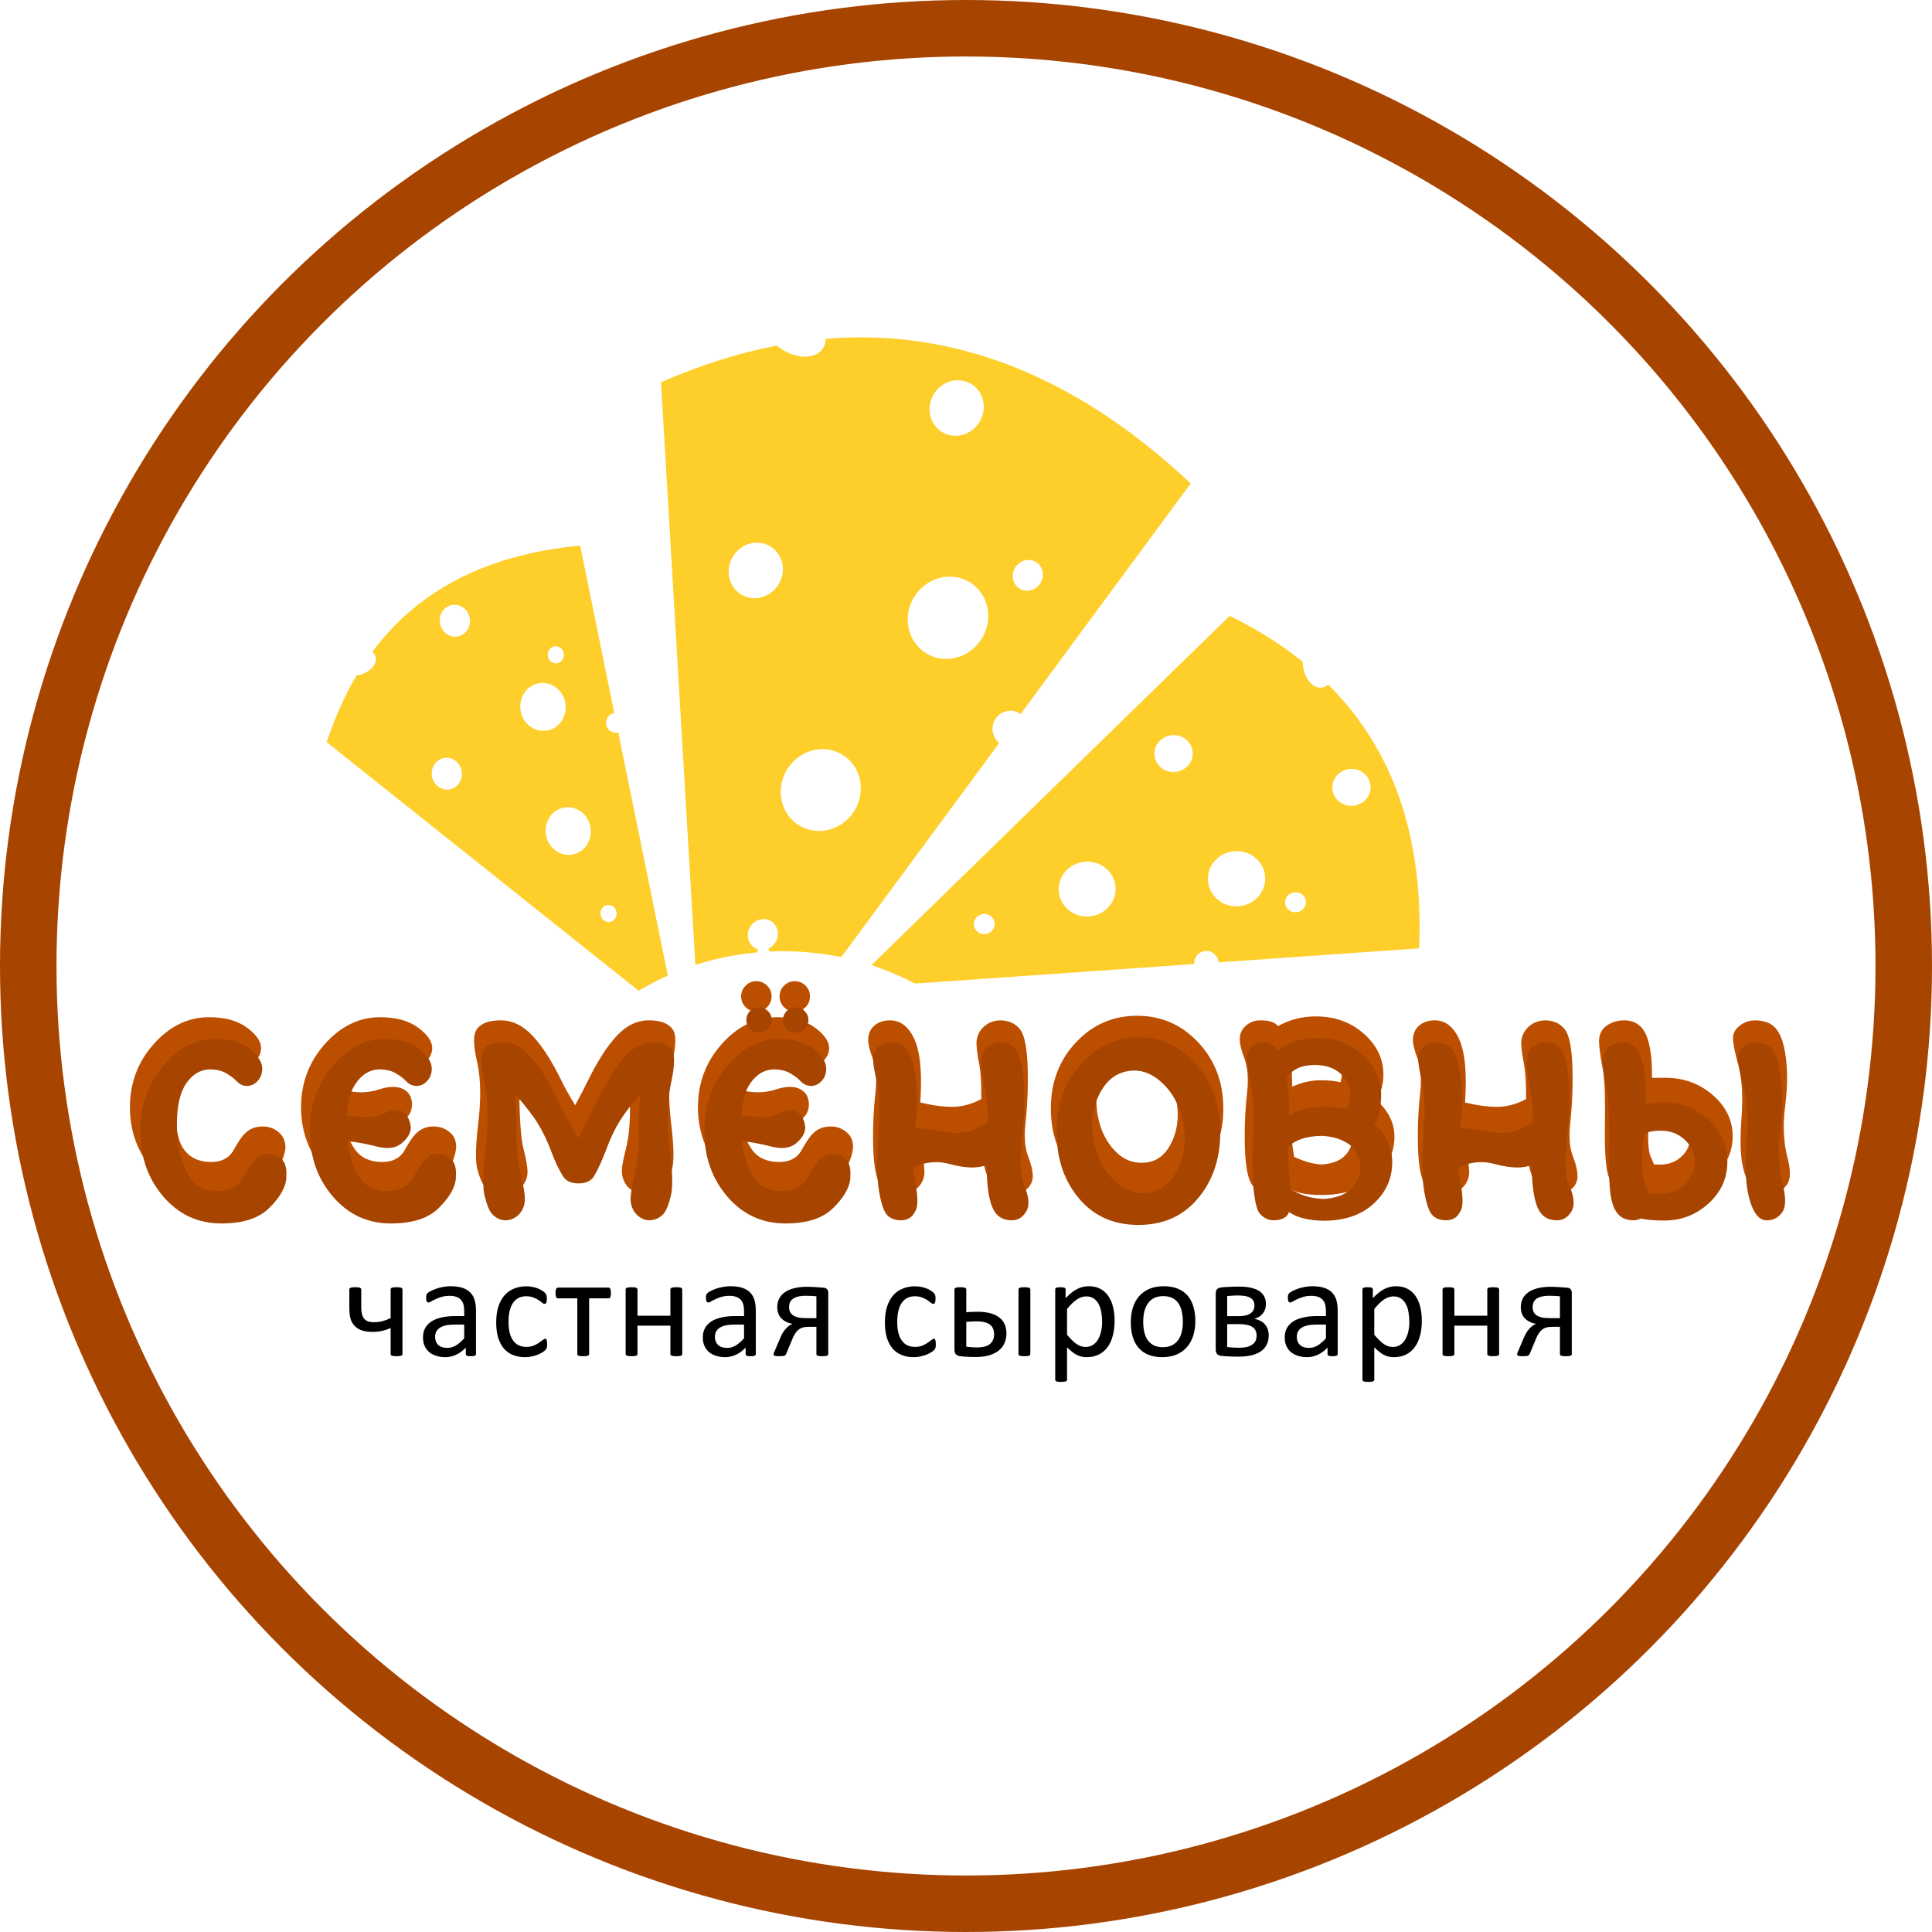
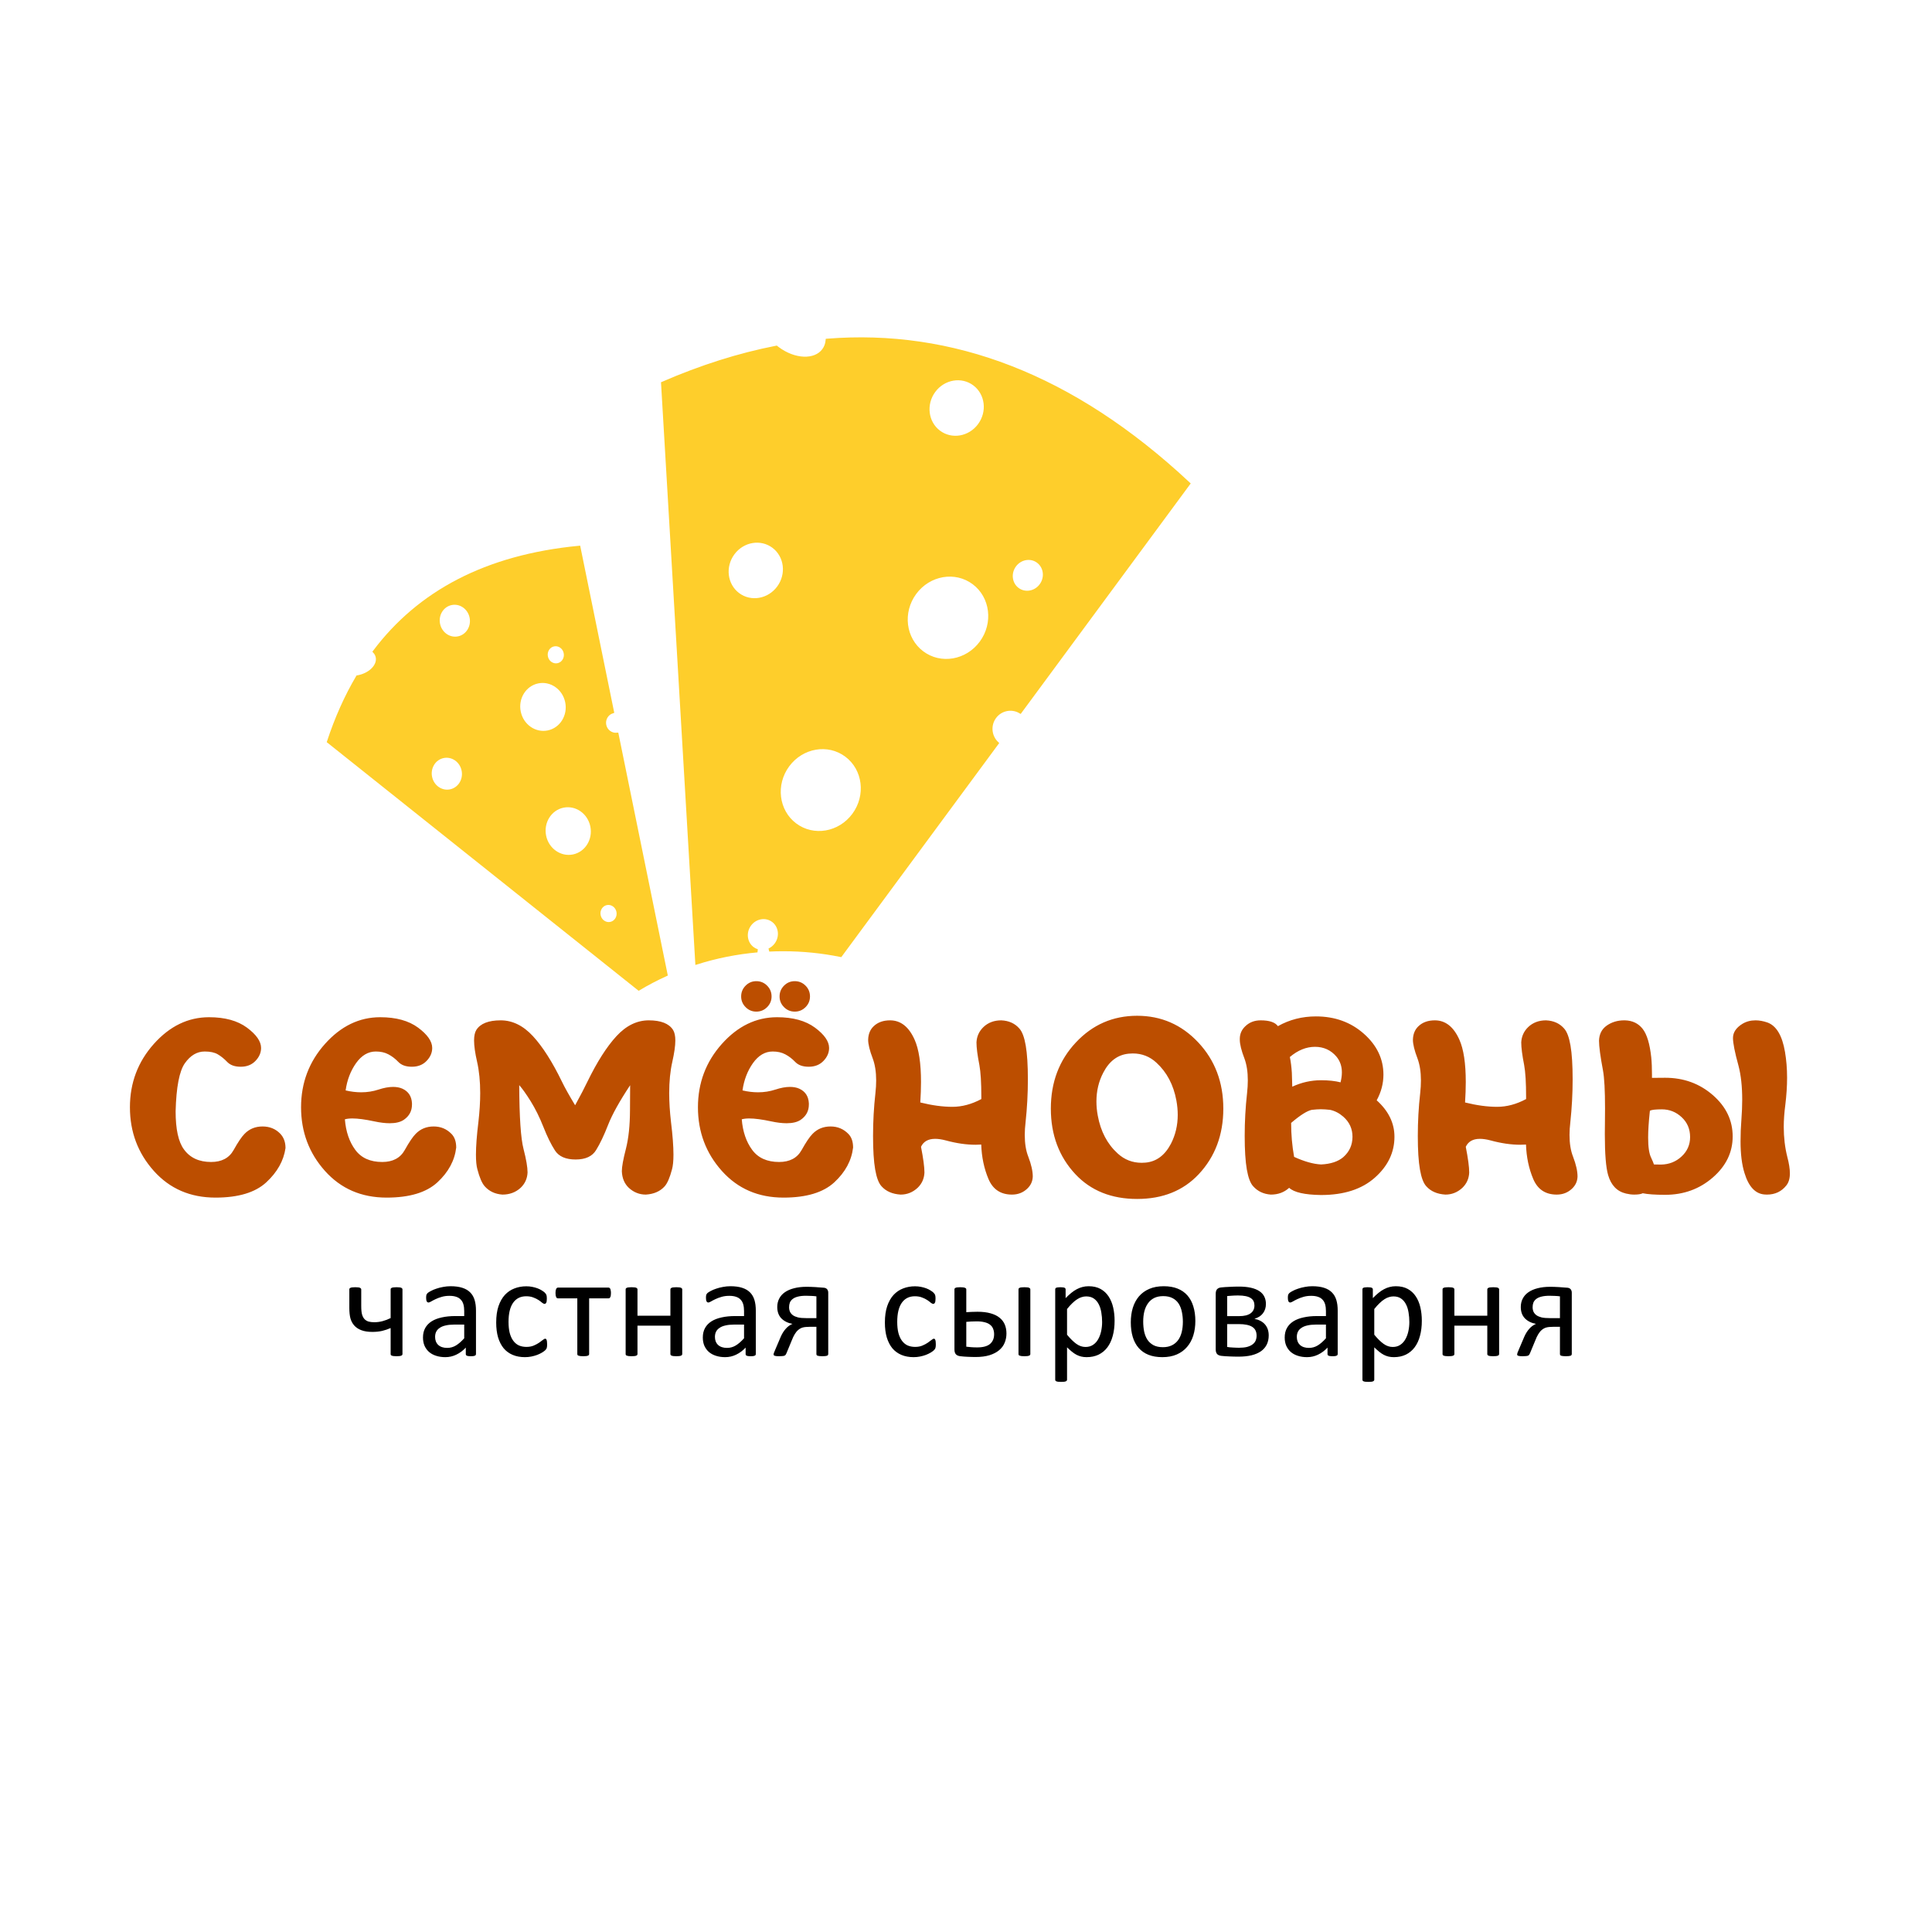
<svg xmlns="http://www.w3.org/2000/svg" width="342" height="342" viewBox="0 0 342 342" fill="none">
-   <circle cx="171" cy="171" r="166" fill="white" stroke="#A74400" stroke-width="10" />
  <path fill-rule="evenodd" clip-rule="evenodd" d="M32.562 203.465C33.635 204.952 35.242 205.693 37.375 205.693C39.239 205.693 40.563 204.99 41.347 203.591C42.131 202.185 42.777 201.225 43.292 200.711C44.139 199.838 45.199 199.406 46.473 199.406C47.728 199.406 48.77 199.826 49.598 200.673C50.225 201.326 50.539 202.173 50.539 203.227C50.219 205.473 49.083 207.493 47.138 209.294C45.187 211.095 42.194 211.999 38.147 211.999C33.685 211.999 30.046 210.424 27.229 207.274C24.412 204.124 23 200.365 23 196.005C23 191.694 24.412 187.955 27.229 184.798C30.046 181.642 33.309 180.067 37.005 180.067C39.816 180.067 42.05 180.682 43.719 181.912C45.381 183.148 46.216 184.347 46.216 185.507C46.216 186.342 45.889 187.108 45.224 187.798C44.566 188.488 43.694 188.833 42.614 188.833C41.56 188.833 40.763 188.551 40.217 187.979C39.671 187.409 39.113 186.963 38.542 186.63C37.971 186.298 37.206 186.135 36.233 186.135C34.878 186.135 33.705 186.825 32.726 188.212C31.747 189.598 31.201 192.434 31.088 196.72C31.088 199.882 31.577 202.135 32.562 203.465V203.465ZM61.181 193.024C62.135 193.25 63.057 193.357 63.935 193.357C65.002 193.357 66.018 193.2 66.991 192.88C67.957 192.56 68.823 192.403 69.582 192.403C70.203 192.403 70.756 192.504 71.233 192.717C72.299 193.206 72.864 194.066 72.927 195.308V195.528C72.927 196.67 72.444 197.567 71.477 198.232C70.875 198.634 70.047 198.834 68.992 198.834C68.208 198.834 67.292 198.728 66.251 198.502C64.663 198.163 63.37 197.987 62.373 197.987C61.846 197.987 61.407 198.038 61.049 198.138C61.225 200.309 61.833 202.11 62.888 203.541C63.942 204.977 65.535 205.693 67.669 205.693C69.532 205.693 70.856 204.99 71.64 203.591C72.425 202.185 73.071 201.225 73.585 200.711C74.433 199.838 75.493 199.406 76.767 199.406C78.022 199.406 79.069 199.845 79.929 200.729C80.481 201.294 80.757 202.097 80.757 203.139C80.487 205.442 79.377 207.493 77.432 209.294C75.48 211.095 72.488 211.999 68.44 211.999C63.979 211.999 60.34 210.424 57.523 207.274C54.706 204.124 53.294 200.365 53.294 196.005C53.294 191.694 54.706 187.955 57.523 184.798C60.34 181.642 63.603 180.067 67.299 180.067C70.109 180.067 72.343 180.682 74.012 181.912C75.675 183.148 76.509 184.347 76.509 185.507C76.509 186.342 76.183 187.108 75.518 187.798C74.859 188.488 73.987 188.833 72.908 188.833C71.854 188.833 71.057 188.551 70.511 187.979C69.965 187.409 69.375 186.963 68.742 186.63C68.114 186.298 67.374 186.135 66.527 186.135C65.171 186.135 64.004 186.825 63.026 188.199C62.053 189.58 61.438 191.186 61.181 193.024V193.024ZM93.959 194.969C93.137 193.652 92.453 192.692 91.913 192.089C91.938 197.762 92.189 201.526 92.672 203.377C93.15 205.228 93.388 206.615 93.388 207.55C93.338 208.629 92.93 209.533 92.158 210.267C91.286 211.064 90.213 211.465 88.939 211.465C87.653 211.377 86.612 210.894 85.815 210.009C85.325 209.464 84.886 208.454 84.509 206.998C84.334 206.383 84.252 205.523 84.252 204.406C84.252 202.913 84.397 200.968 84.691 198.577C84.898 196.764 85.005 195.076 85.005 193.508C85.005 191.437 84.823 189.586 84.453 187.954C84.095 186.398 83.92 185.143 83.92 184.184C83.92 183.362 84.058 182.74 84.327 182.307C85.049 181.184 86.48 180.62 88.626 180.62C90.709 180.62 92.61 181.548 94.335 183.412C96.055 185.275 97.774 187.973 99.487 191.5C99.97 192.504 100.742 193.89 101.808 195.653C102.775 193.89 103.496 192.504 103.973 191.5C105.692 187.973 107.412 185.275 109.131 183.412C110.85 181.548 112.757 180.62 114.841 180.62C116.986 180.62 118.417 181.184 119.139 182.307C119.408 182.74 119.546 183.362 119.546 184.184C119.546 185.143 119.364 186.398 119.013 187.954C118.643 189.586 118.461 191.437 118.461 193.508C118.461 195.076 118.568 196.764 118.775 198.577C119.07 200.968 119.214 202.913 119.214 204.406C119.214 205.523 119.126 206.383 118.956 206.998C118.574 208.454 118.141 209.464 117.651 210.009C116.855 210.894 115.744 211.377 114.326 211.465C113.184 211.465 112.18 211.064 111.308 210.267C110.536 209.533 110.128 208.554 110.078 207.33C110.078 206.546 110.317 205.228 110.794 203.377C111.27 201.526 111.515 199.217 111.521 196.456C111.527 193.689 111.534 192.24 111.546 192.108C109.677 194.926 108.378 197.26 107.65 199.111C106.928 200.962 106.226 202.442 105.535 203.559C104.864 204.689 103.653 205.253 101.896 205.253C100.146 205.253 98.928 204.72 98.238 203.653C97.542 202.574 96.858 201.187 96.193 199.487C95.521 197.793 94.775 196.287 93.959 194.969ZM131.437 193.024C132.39 193.25 133.313 193.357 134.191 193.357C135.258 193.357 136.274 193.2 137.247 192.88C138.213 192.56 139.079 192.403 139.838 192.403C140.459 192.403 141.011 192.504 141.489 192.717C142.555 193.206 143.12 194.066 143.183 195.308V195.528C143.183 196.67 142.7 197.567 141.733 198.232C141.131 198.634 140.303 198.834 139.248 198.834C138.464 198.834 137.548 198.728 136.506 198.502C134.919 198.163 133.626 197.987 132.629 197.987C132.102 197.987 131.663 198.038 131.305 198.138C131.481 200.309 132.089 202.11 133.143 203.541C134.198 204.977 135.791 205.693 137.924 205.693C139.788 205.693 141.112 204.99 141.896 203.591C142.681 202.185 143.327 201.225 143.841 200.711C144.688 199.838 145.749 199.406 147.023 199.406C148.277 199.406 149.325 199.845 150.185 200.729C150.737 201.294 151.013 202.097 151.013 203.139C150.743 205.442 149.633 207.493 147.688 209.294C145.736 211.095 142.743 211.999 138.696 211.999C134.235 211.999 130.596 210.424 127.779 207.274C124.961 204.124 123.549 200.365 123.549 196.005C123.549 191.694 124.961 187.955 127.779 184.798C130.596 181.642 133.859 180.067 137.554 180.067C140.365 180.067 142.599 180.682 144.268 181.912C145.931 183.148 146.765 184.347 146.765 185.507C146.765 186.342 146.439 187.108 145.774 187.798C145.115 188.488 144.243 188.833 143.164 188.833C142.11 188.833 141.313 188.551 140.767 187.979C140.221 187.409 139.631 186.963 138.997 186.63C138.37 186.298 137.63 186.135 136.782 186.135C135.427 186.135 134.26 186.825 133.281 188.199C132.309 189.58 131.694 191.186 131.437 193.024V193.024ZM133.884 173.686C134.63 173.686 135.264 173.95 135.791 174.477C136.318 175.004 136.582 175.644 136.582 176.391C136.582 177.125 136.318 177.758 135.791 178.286C135.264 178.812 134.63 179.076 133.884 179.076C133.143 179.076 132.516 178.812 131.989 178.286C131.462 177.758 131.198 177.125 131.198 176.391C131.198 175.644 131.462 175.004 131.989 174.477C132.516 173.95 133.143 173.686 133.884 173.686ZM140.685 173.686C141.432 173.686 142.066 173.95 142.593 174.477C143.12 175.004 143.383 175.644 143.383 176.391C143.383 177.125 143.12 177.758 142.593 178.286C142.066 178.812 141.432 179.076 140.685 179.076C139.945 179.076 139.317 178.812 138.79 178.286C138.263 177.758 138 177.125 138 176.391C138 175.644 138.263 175.004 138.79 174.477C139.317 173.95 139.945 173.686 140.685 173.686ZM173.714 194.555V194.166C173.714 191.669 173.601 189.787 173.369 188.525C173.024 186.781 172.855 185.445 172.855 184.516C172.911 183.437 173.332 182.533 174.103 181.793C174.938 181.008 175.986 180.62 177.247 180.62C178.596 180.682 179.663 181.166 180.447 182.069C180.949 182.621 181.326 183.631 181.576 185.093C181.827 186.562 181.953 188.557 181.953 191.079C181.953 193.602 181.815 196.13 181.545 198.652C181.451 199.45 181.401 200.196 181.401 200.893C181.401 202.411 181.608 203.704 182.028 204.758C182.555 206.138 182.819 207.311 182.819 208.265C182.794 209.112 182.467 209.827 181.84 210.417C181.106 211.114 180.202 211.465 179.142 211.465C177.14 211.465 175.754 210.543 174.976 208.698C174.198 206.853 173.771 204.82 173.696 202.606C173.382 202.631 173.049 202.643 172.704 202.643C171.06 202.643 169.297 202.386 167.408 201.871C166.699 201.683 166.078 201.595 165.538 201.595C164.309 201.595 163.474 202.066 163.035 203.007C163.443 205.078 163.644 206.596 163.644 207.569C163.594 208.648 163.186 209.551 162.414 210.286C161.554 211.07 160.563 211.465 159.434 211.465C157.978 211.377 156.848 210.888 156.051 209.997C155.549 209.457 155.173 208.466 154.922 207.023C154.671 205.586 154.546 203.603 154.546 201.081C154.546 198.54 154.684 196.017 154.966 193.508C155.054 192.71 155.098 191.964 155.098 191.261C155.098 189.743 154.891 188.444 154.489 187.365C153.95 185.953 153.68 184.855 153.68 184.058C153.705 183.041 154.038 182.238 154.671 181.649C155.393 180.965 156.359 180.62 157.558 180.62C159.434 180.62 160.877 181.755 161.893 184.02C162.659 185.721 163.035 188.231 163.035 191.537C163.035 192.654 162.991 193.859 162.91 195.158C164.98 195.672 166.869 195.929 168.588 195.929C170.288 195.929 172.001 195.471 173.714 194.555V194.555ZM201.291 212.237C196.761 212.237 193.115 210.781 190.373 207.864C187.468 204.764 186.019 200.886 186.019 196.243C186.019 191.587 187.493 187.685 190.449 184.535C193.398 181.385 197.018 179.81 201.291 179.81C205.557 179.81 209.165 181.385 212.121 184.535C215.07 187.685 216.55 191.587 216.55 196.243C216.55 200.886 215.095 204.764 212.19 207.864C209.448 210.781 205.815 212.237 201.291 212.237ZM199.804 186.518C197.865 186.706 196.365 187.823 195.299 189.881C194.489 191.431 194.088 193.125 194.088 194.976C194.088 195.798 194.163 196.638 194.326 197.492C194.841 200.29 196.014 202.518 197.852 204.187C199.057 205.291 200.469 205.837 202.1 205.837C202.32 205.837 202.546 205.824 202.778 205.805C204.704 205.63 206.204 204.519 207.283 202.455C208.08 200.899 208.481 199.198 208.481 197.347C208.481 196.526 208.4 195.678 208.243 194.813C207.728 192.027 206.549 189.799 204.71 188.117C203.537 187.026 202.138 186.48 200.519 186.48C200.287 186.48 200.049 186.492 199.804 186.518V186.518ZM229.081 204.789C230.888 205.611 232.475 206.063 233.862 206.132C235.569 206.05 236.88 205.611 237.796 204.827C238.876 203.873 239.415 202.675 239.415 201.225C239.415 199.813 238.876 198.634 237.796 197.68C237.062 197.04 236.278 196.638 235.443 196.463C234.81 196.394 234.264 196.356 233.805 196.356C233.379 196.356 232.846 196.394 232.212 196.463C231.377 196.638 230.154 197.41 228.554 198.778C228.554 200.83 228.73 202.831 229.081 204.789V204.789ZM228.755 192.365C230.386 191.606 232.086 191.223 233.862 191.223C235.198 191.223 236.347 191.349 237.301 191.594C237.457 190.966 237.539 190.383 237.539 189.83C237.539 188.739 237.213 187.804 236.567 187.032C235.588 185.884 234.32 185.307 232.777 185.307C231.233 185.307 229.752 185.909 228.328 187.108C228.504 187.967 228.617 188.889 228.679 189.881C228.717 190.715 228.742 191.543 228.755 192.365V192.365ZM226.214 181.649C228.265 180.494 230.505 179.923 232.946 179.923C236.29 179.923 239.12 180.946 241.429 182.991C243.738 185.037 244.893 187.452 244.893 190.232C244.893 191.801 244.497 193.313 243.7 194.775C245.796 196.664 246.844 198.809 246.844 201.225C246.844 204.005 245.683 206.421 243.374 208.466C241.065 210.518 237.89 211.54 233.843 211.54C230.963 211.503 229.081 211.076 228.203 210.267C227.33 211.064 226.251 211.465 224.965 211.465C223.678 211.377 222.637 210.888 221.84 209.997C221.338 209.457 220.962 208.46 220.711 207.017C220.46 205.567 220.334 203.584 220.334 201.062C220.334 198.533 220.472 196.011 220.755 193.489C220.842 192.704 220.886 191.958 220.886 191.242C220.886 189.724 220.686 188.425 220.278 187.346C219.738 185.941 219.468 184.836 219.468 184.039V183.82C219.493 182.96 219.826 182.238 220.46 181.649C221.175 180.965 222.072 180.62 223.164 180.62C224.708 180.62 225.724 180.965 226.214 181.649V181.649ZM270.148 194.555V194.166C270.148 191.669 270.035 189.787 269.803 188.525C269.458 186.781 269.288 185.445 269.288 184.516C269.345 183.437 269.765 182.533 270.537 181.793C271.371 181.008 272.419 180.62 273.68 180.62C275.029 180.682 276.096 181.166 276.881 182.069C277.382 182.621 277.759 183.631 278.01 185.093C278.261 186.562 278.386 188.557 278.386 191.079C278.386 193.602 278.248 196.13 277.978 198.652C277.884 199.45 277.834 200.196 277.834 200.893C277.834 202.411 278.041 203.704 278.462 204.758C278.989 206.138 279.252 207.311 279.252 208.265C279.227 209.112 278.901 209.827 278.274 210.417C277.539 211.114 276.636 211.465 275.576 211.465C273.574 211.465 272.187 210.543 271.409 208.698C270.631 206.853 270.204 204.82 270.129 202.606C269.815 202.631 269.483 202.643 269.138 202.643C267.494 202.643 265.73 202.386 263.842 201.871C263.133 201.683 262.512 201.595 261.972 201.595C260.742 201.595 259.908 202.066 259.469 203.007C259.876 205.078 260.077 206.596 260.077 207.569C260.027 208.648 259.619 209.551 258.847 210.286C257.988 211.07 256.996 211.465 255.867 211.465C254.411 211.377 253.282 210.888 252.485 209.997C251.983 209.457 251.607 208.466 251.356 207.023C251.104 205.586 250.979 203.603 250.979 201.081C250.979 198.54 251.117 196.017 251.4 193.508C251.488 192.71 251.531 191.964 251.531 191.261C251.531 189.743 251.324 188.444 250.923 187.365C250.383 185.953 250.113 184.855 250.113 184.058C250.138 183.041 250.471 182.238 251.105 181.649C251.826 180.965 252.793 180.62 253.991 180.62C255.867 180.62 257.31 181.755 258.327 184.02C259.092 185.721 259.469 188.231 259.469 191.537C259.469 192.654 259.425 193.859 259.343 195.158C261.414 195.672 263.302 195.929 265.021 195.929C266.722 195.929 268.435 195.471 270.148 194.555V194.555ZM292.78 206.132C292.868 206.144 293.288 206.151 294.047 206.151C295.459 206.125 296.664 205.649 297.668 204.72C298.678 203.785 299.18 202.643 299.18 201.282C299.18 199.857 298.678 198.684 297.681 197.762C296.683 196.833 295.516 196.375 294.179 196.375C293.088 196.375 292.385 196.45 292.065 196.613C292.052 196.682 292.04 196.802 292.027 196.958C291.845 198.69 291.751 200.158 291.751 201.376C291.751 203.051 291.927 204.243 292.284 204.94C292.529 205.467 292.692 205.862 292.78 206.132ZM292.429 190.803C292.466 190.791 293.244 190.784 294.769 190.784C298.038 190.784 300.849 191.807 303.196 193.846C305.542 195.886 306.716 198.326 306.716 201.169C306.716 203.98 305.542 206.402 303.196 208.441C300.849 210.48 298.038 211.503 294.769 211.503C292.987 211.503 291.663 211.409 290.797 211.227C290.49 211.384 289.982 211.465 289.273 211.465C288.815 211.465 288.338 211.402 287.836 211.283C286.254 210.913 285.2 209.827 284.673 208.027C284.284 206.715 284.084 204.293 284.084 200.767C284.084 200.152 284.09 199.519 284.102 198.854C284.115 197.912 284.121 197.027 284.121 196.206C284.121 193.043 284.002 190.803 283.757 189.479C283.287 186.988 283.055 185.237 283.055 184.221C283.092 183.06 283.544 182.169 284.416 181.554C285.301 180.933 286.33 180.62 287.503 180.62H287.654C288.978 180.657 290.019 181.159 290.779 182.125C291.538 183.092 292.046 184.78 292.303 187.183C292.391 188.074 292.429 189.084 292.429 190.194V190.803ZM316.385 204.789C316.692 205.943 316.843 206.916 316.843 207.713C316.843 208.61 316.636 209.319 316.216 209.846C315.362 210.926 314.214 211.465 312.783 211.465C312.62 211.465 312.482 211.459 312.357 211.446C310.725 211.321 309.546 210.06 308.811 207.656C308.347 206.188 308.109 204.306 308.109 202.016C308.109 200.717 308.159 199.45 308.259 198.213C308.354 196.946 308.404 195.772 308.404 194.681C308.404 192.328 308.184 190.32 307.745 188.651C307.092 186.286 306.772 184.654 306.772 183.763V183.706C306.785 182.753 307.324 181.937 308.404 181.26C309.094 180.833 309.878 180.62 310.757 180.62C311.422 180.62 312.125 180.745 312.871 181.002C314.452 181.58 315.488 183.318 315.977 186.21C316.222 187.641 316.347 189.165 316.347 190.784C316.347 192.29 316.24 193.89 316.034 195.584C315.852 196.965 315.757 198.264 315.757 199.481C315.757 201.344 315.964 203.114 316.385 204.789V204.789Z" fill="#BC4E00" />
  <path fill-rule="evenodd" clip-rule="evenodd" d="M113.078 175.047L58.167 131.274C59.541 127.117 61.242 123.297 63.289 119.831C63.345 119.822 63.4 119.811 63.455 119.8C65.599 119.355 67.091 117.792 66.789 116.31C66.715 115.946 66.539 115.621 66.285 115.344C74.155 104.894 85.965 98.487 102.474 96.897L108.407 125.993C107.431 126.311 106.829 127.325 107.04 128.362C107.252 129.398 108.202 130.091 109.222 129.995L117.894 172.527C116.23 173.282 114.621 174.123 113.078 175.047V175.047ZM79.722 140.007C78.124 140.339 76.55 139.243 76.207 137.559C75.864 135.876 76.881 134.242 78.479 133.911C80.076 133.58 81.65 134.676 81.993 136.359C82.337 138.042 81.319 139.676 79.722 140.007ZM98.746 117.676C97.821 117.869 96.909 117.233 96.71 116.258C96.511 115.282 97.1 114.336 98.026 114.144C98.952 113.952 99.864 114.587 100.063 115.562C100.262 116.538 99.673 117.484 98.746 117.676V117.676ZM81.134 112.925C79.537 113.257 77.963 112.16 77.62 110.477C77.276 108.794 78.294 107.16 79.891 106.829C81.489 106.497 83.063 107.593 83.406 109.277C83.749 110.96 82.732 112.594 81.134 112.925ZM101.488 151.529C99.173 152.009 96.894 150.421 96.396 147.983C95.899 145.544 97.372 143.178 99.687 142.698C102.002 142.218 104.281 143.805 104.779 146.244C105.276 148.682 103.803 151.049 101.488 151.529ZM108.084 163.473C107.158 163.665 106.246 163.03 106.047 162.054C105.848 161.079 106.438 160.132 107.364 159.94C108.29 159.748 109.201 160.383 109.4 161.359C109.599 162.334 109.01 163.28 108.084 163.473ZM97.022 129.577C94.695 130.06 92.403 128.463 91.903 126.012C91.403 123.559 92.885 121.181 95.212 120.698C97.539 120.215 99.831 121.811 100.331 124.263C100.831 126.715 99.35 129.094 97.022 129.577V129.577Z" fill="#FECE2B" stroke="#FECE2B" stroke-width="0.567" />
  <path fill-rule="evenodd" clip-rule="evenodd" d="M123.356 170.438L117.303 67.847C124.065 64.912 130.776 62.774 137.432 61.476C137.506 61.536 137.581 61.594 137.659 61.652C140.634 63.886 144.278 64.029 145.796 61.97C146.169 61.465 146.379 60.874 146.439 60.236C168.423 58.493 189.783 66.337 210.402 85.613L180.603 126.008C179.103 125.123 177.152 125.498 176.09 126.937C175.029 128.376 175.233 130.37 176.504 131.565L148.802 169.118C145.53 168.456 142.129 168.104 138.637 168.104C137.806 168.104 136.979 168.124 136.159 168.164C136.621 167.951 137.041 167.619 137.369 167.174C138.368 165.819 138.136 163.939 136.851 162.974C135.565 162.01 133.713 162.325 132.715 163.679C131.716 165.034 131.948 166.913 133.233 167.879C133.492 168.073 133.773 168.215 134.065 168.307C130.35 168.637 126.763 169.363 123.356 170.438V170.438ZM130.666 105.21C128.447 103.544 128.047 100.299 129.771 97.962C131.494 95.625 134.691 95.08 136.909 96.746C139.127 98.411 139.528 101.656 137.804 103.993C136.08 106.33 132.884 106.875 130.666 105.21ZM180.135 104.298C178.849 103.332 178.617 101.452 179.617 100.098C180.616 98.744 182.468 98.428 183.753 99.393C185.038 100.358 185.27 102.238 184.271 103.593C183.272 104.947 181.42 105.262 180.135 104.298V104.298ZM166.225 76.46C164.007 74.795 163.606 71.55 165.33 69.213C167.054 66.876 170.25 66.331 172.469 67.996C174.687 69.662 175.088 72.906 173.363 75.243C171.64 77.58 168.443 78.125 166.225 76.46V76.46ZM140.771 145.986C137.557 143.574 136.977 138.874 139.475 135.488C141.972 132.102 146.602 131.313 149.816 133.726C153.029 136.138 153.609 140.838 151.112 144.224C148.615 147.609 143.984 148.399 140.771 145.986ZM163.265 115.523C160.034 113.097 159.45 108.371 161.961 104.967C164.473 101.563 169.127 100.77 172.359 103.195C175.589 105.62 176.173 110.346 173.662 113.75C171.151 117.154 166.496 117.948 163.265 115.523Z" fill="#FECE2B" stroke="#FECE2B" stroke-width="0.567" />
-   <path fill-rule="evenodd" clip-rule="evenodd" d="M154.793 170.722L217.733 109.357C222.381 111.655 226.584 114.289 230.317 117.278C230.32 117.346 230.323 117.413 230.327 117.481C230.507 120.106 232.1 122.132 233.884 122.007C234.322 121.977 234.73 121.819 235.095 121.561C246.08 132.597 251.706 147.687 250.946 167.61L215.936 170.056C215.719 168.844 214.627 167.965 213.379 168.052C212.132 168.139 211.171 169.162 211.12 170.393L162.026 173.824C159.733 172.61 157.315 171.57 154.793 170.722V170.722ZM204.083 133.653C203.949 131.696 205.482 129.996 207.508 129.854C209.533 129.712 211.284 131.184 211.418 133.14C211.553 135.097 210.02 136.797 207.994 136.939C205.969 137.08 204.218 135.609 204.083 133.653ZM227.208 159.867C227.13 158.734 228.018 157.748 229.192 157.666C230.366 157.584 231.381 158.437 231.458 159.57C231.536 160.704 230.648 161.69 229.474 161.771C228.3 161.853 227.286 161.001 227.208 159.867V159.867ZM235.568 139.638C235.434 137.681 236.967 135.98 238.993 135.839C241.018 135.697 242.77 137.168 242.904 139.125C243.038 141.081 241.505 142.782 239.48 142.924C237.454 143.065 235.703 141.594 235.568 139.638ZM187.136 157.757C186.941 154.922 189.162 152.459 192.097 152.254C195.031 152.049 197.567 154.18 197.762 157.014C197.957 159.848 195.736 162.312 192.801 162.517C189.867 162.722 187.33 160.591 187.136 157.757ZM172.104 163.719C172.026 162.585 172.914 161.6 174.088 161.517C175.262 161.435 176.276 162.288 176.354 163.422C176.432 164.555 175.544 165.54 174.37 165.623C173.196 165.705 172.182 164.852 172.104 163.719ZM213.548 155.923C213.352 153.073 215.585 150.596 218.535 150.39C221.486 150.184 224.036 152.327 224.231 155.176C224.427 158.026 222.194 160.503 219.244 160.709C216.294 160.915 213.743 158.772 213.548 155.923V155.923Z" fill="#FECE2B" stroke="#FECE2B" stroke-width="0.567" />
  <path d="M71.245 239.683C71.245 239.75 71.228 239.81 71.194 239.86C71.16 239.903 71.106 239.941 71.029 239.975C70.953 240.008 70.847 240.034 70.712 240.051C70.576 240.068 70.407 240.076 70.204 240.076C70.001 240.076 69.828 240.068 69.684 240.051C69.548 240.034 69.438 240.008 69.353 239.975C69.277 239.941 69.222 239.903 69.189 239.86C69.163 239.81 69.15 239.75 69.15 239.683V235.087C68.676 235.299 68.173 235.468 67.64 235.595C67.115 235.713 66.544 235.772 65.926 235.772C65.139 235.772 64.483 235.671 63.958 235.468C63.433 235.265 63.014 234.985 62.701 234.63C62.388 234.274 62.164 233.851 62.028 233.36C61.901 232.869 61.838 232.252 61.838 231.507V228.257C61.838 228.189 61.851 228.134 61.876 228.092C61.91 228.041 61.969 227.999 62.054 227.965C62.138 227.923 62.244 227.897 62.371 227.889C62.507 227.872 62.676 227.863 62.879 227.863C63.09 227.863 63.264 227.872 63.399 227.889C63.535 227.897 63.641 227.923 63.717 227.965C63.793 227.999 63.848 228.041 63.882 228.092C63.924 228.134 63.945 228.189 63.945 228.257V231.177C63.945 231.862 63.996 232.374 64.098 232.713C64.199 233.051 64.347 233.322 64.542 233.525C64.737 233.72 64.974 233.86 65.253 233.944C65.541 234.021 65.875 234.059 66.256 234.059C66.755 234.059 67.242 233.995 67.716 233.868C68.198 233.741 68.676 233.559 69.15 233.322V228.257C69.15 228.189 69.163 228.134 69.189 228.092C69.222 228.041 69.277 227.999 69.353 227.965C69.438 227.923 69.548 227.897 69.684 227.889C69.828 227.872 70.001 227.863 70.204 227.863C70.407 227.863 70.576 227.872 70.712 227.889C70.847 227.897 70.953 227.923 71.029 227.965C71.106 227.999 71.16 228.041 71.194 228.092C71.228 228.134 71.245 228.189 71.245 228.257V239.683ZM84.257 239.695C84.257 239.797 84.224 239.873 84.156 239.924C84.088 239.975 83.995 240.013 83.876 240.038C83.758 240.063 83.585 240.076 83.356 240.076C83.136 240.076 82.958 240.063 82.823 240.038C82.696 240.013 82.603 239.975 82.543 239.924C82.484 239.873 82.455 239.797 82.455 239.695V238.553C81.955 239.086 81.397 239.501 80.779 239.797C80.169 240.093 79.522 240.241 78.836 240.241C78.236 240.241 77.69 240.161 77.199 240C76.716 239.848 76.302 239.623 75.955 239.327C75.616 239.031 75.349 238.667 75.155 238.235C74.969 237.804 74.876 237.313 74.876 236.763C74.876 236.119 75.007 235.561 75.269 235.087C75.531 234.613 75.908 234.219 76.399 233.906C76.89 233.593 77.491 233.36 78.202 233.208C78.913 233.047 79.712 232.967 80.601 232.967H82.175V232.078C82.175 231.638 82.129 231.249 82.036 230.91C81.942 230.572 81.79 230.292 81.579 230.072C81.376 229.844 81.109 229.674 80.779 229.564C80.449 229.446 80.043 229.387 79.56 229.387C79.044 229.387 78.578 229.45 78.164 229.577C77.757 229.696 77.398 229.831 77.085 229.983C76.78 230.127 76.522 230.263 76.31 230.39C76.107 230.508 75.955 230.567 75.853 230.567C75.785 230.567 75.726 230.55 75.675 230.517C75.624 230.483 75.578 230.432 75.536 230.364C75.502 230.297 75.476 230.212 75.46 230.11C75.442 230 75.434 229.882 75.434 229.755C75.434 229.543 75.447 229.378 75.472 229.26C75.506 229.133 75.578 229.014 75.688 228.904C75.806 228.794 76.005 228.667 76.285 228.523C76.564 228.371 76.886 228.236 77.249 228.117C77.613 227.99 78.011 227.889 78.443 227.812C78.874 227.728 79.31 227.686 79.751 227.686C80.571 227.686 81.27 227.779 81.845 227.965C82.421 228.151 82.886 228.426 83.242 228.79C83.597 229.146 83.855 229.59 84.016 230.123C84.177 230.656 84.257 231.278 84.257 231.989V239.695ZM82.175 234.478H80.385C79.81 234.478 79.31 234.528 78.887 234.63C78.464 234.723 78.113 234.867 77.834 235.062C77.554 235.248 77.347 235.476 77.211 235.747C77.085 236.009 77.021 236.314 77.021 236.661C77.021 237.254 77.207 237.728 77.58 238.083C77.96 238.43 78.489 238.604 79.166 238.604C79.717 238.604 80.224 238.464 80.69 238.185C81.164 237.905 81.659 237.478 82.175 236.902V234.478ZM96.85 237.943C96.85 238.087 96.846 238.214 96.838 238.324C96.829 238.426 96.812 238.515 96.787 238.591C96.77 238.659 96.745 238.722 96.711 238.781C96.686 238.832 96.618 238.912 96.508 239.022C96.406 239.124 96.228 239.255 95.975 239.416C95.721 239.568 95.433 239.708 95.111 239.835C94.798 239.953 94.455 240.051 94.083 240.127C93.711 240.203 93.326 240.241 92.928 240.241C92.107 240.241 91.379 240.106 90.744 239.835C90.109 239.564 89.576 239.171 89.144 238.654C88.721 238.13 88.395 237.491 88.167 236.737C87.947 235.976 87.837 235.1 87.837 234.109C87.837 232.984 87.972 232.019 88.243 231.215C88.522 230.402 88.899 229.738 89.373 229.222C89.855 228.705 90.418 228.325 91.061 228.079C91.713 227.825 92.416 227.698 93.169 227.698C93.533 227.698 93.884 227.732 94.223 227.8C94.57 227.868 94.887 227.956 95.175 228.066C95.463 228.176 95.716 228.303 95.936 228.447C96.165 228.591 96.33 228.714 96.432 228.815C96.533 228.917 96.601 228.997 96.635 229.057C96.677 229.116 96.711 229.188 96.736 229.272C96.762 229.349 96.779 229.438 96.787 229.539C96.796 229.641 96.8 229.768 96.8 229.92C96.8 230.25 96.762 230.483 96.686 230.618C96.609 230.745 96.516 230.809 96.406 230.809C96.279 230.809 96.131 230.741 95.962 230.605C95.801 230.462 95.594 230.305 95.34 230.136C95.086 229.966 94.777 229.814 94.413 229.679C94.058 229.535 93.634 229.463 93.144 229.463C92.136 229.463 91.362 229.852 90.82 230.631C90.287 231.401 90.02 232.522 90.02 233.995C90.02 234.731 90.088 235.379 90.224 235.938C90.368 236.488 90.575 236.949 90.846 237.321C91.117 237.694 91.447 237.973 91.836 238.159C92.234 238.337 92.686 238.426 93.194 238.426C93.677 238.426 94.1 238.35 94.464 238.197C94.828 238.045 95.141 237.88 95.403 237.702C95.674 237.516 95.898 237.351 96.076 237.207C96.262 237.055 96.406 236.979 96.508 236.979C96.567 236.979 96.618 236.995 96.66 237.029C96.702 237.063 96.736 237.122 96.762 237.207C96.796 237.283 96.817 237.385 96.825 237.512C96.842 237.63 96.85 237.774 96.85 237.943ZM108.149 228.879C108.149 229.048 108.14 229.192 108.123 229.311C108.107 229.429 108.077 229.526 108.035 229.603C108.001 229.679 107.958 229.738 107.908 229.78C107.857 229.814 107.793 229.831 107.717 229.831H104.289V239.683C104.289 239.75 104.273 239.81 104.239 239.86C104.205 239.903 104.15 239.941 104.074 239.975C103.998 240.008 103.892 240.034 103.756 240.051C103.621 240.068 103.447 240.076 103.236 240.076C103.033 240.076 102.863 240.068 102.728 240.051C102.593 240.034 102.483 240.008 102.398 239.975C102.322 239.941 102.267 239.903 102.233 239.86C102.207 239.81 102.195 239.75 102.195 239.683V229.831H98.767C98.699 229.831 98.636 229.814 98.577 229.78C98.526 229.738 98.484 229.679 98.45 229.603C98.416 229.526 98.386 229.429 98.361 229.311C98.344 229.184 98.335 229.035 98.335 228.866C98.335 228.714 98.344 228.578 98.361 228.46C98.386 228.341 98.416 228.244 98.45 228.168C98.492 228.083 98.538 228.024 98.589 227.99C98.64 227.948 98.699 227.927 98.767 227.927H107.717C107.785 227.927 107.844 227.948 107.895 227.99C107.954 228.024 108.001 228.083 108.035 228.168C108.068 228.244 108.094 228.346 108.111 228.473C108.136 228.591 108.149 228.727 108.149 228.879ZM120.768 239.683C120.768 239.75 120.751 239.81 120.717 239.86C120.683 239.903 120.628 239.941 120.552 239.975C120.476 240.008 120.37 240.034 120.234 240.051C120.099 240.068 119.93 240.076 119.726 240.076C119.515 240.076 119.341 240.068 119.206 240.051C119.071 240.034 118.965 240.008 118.889 239.975C118.812 239.941 118.757 239.903 118.724 239.86C118.69 239.81 118.673 239.75 118.673 239.683V234.668H112.846V239.683C112.846 239.75 112.829 239.81 112.795 239.86C112.761 239.903 112.706 239.941 112.63 239.975C112.554 240.008 112.448 240.034 112.312 240.051C112.177 240.068 112.004 240.076 111.792 240.076C111.589 240.076 111.42 240.068 111.284 240.051C111.149 240.034 111.039 240.008 110.954 239.975C110.878 239.941 110.823 239.903 110.789 239.86C110.764 239.81 110.751 239.75 110.751 239.683V228.257C110.751 228.189 110.764 228.134 110.789 228.092C110.823 228.041 110.878 227.999 110.954 227.965C111.039 227.923 111.149 227.897 111.284 227.889C111.42 227.872 111.589 227.863 111.792 227.863C112.004 227.863 112.177 227.872 112.312 227.889C112.448 227.897 112.554 227.923 112.63 227.965C112.706 227.999 112.761 228.041 112.795 228.092C112.829 228.134 112.846 228.189 112.846 228.257V232.903H118.673V228.257C118.673 228.189 118.69 228.134 118.724 228.092C118.757 228.041 118.812 227.999 118.889 227.965C118.965 227.923 119.071 227.897 119.206 227.889C119.341 227.872 119.515 227.863 119.726 227.863C119.93 227.863 120.099 227.872 120.234 227.889C120.37 227.897 120.476 227.923 120.552 227.965C120.628 227.999 120.683 228.041 120.717 228.092C120.751 228.134 120.768 228.189 120.768 228.257V239.683ZM133.792 239.695C133.792 239.797 133.759 239.873 133.691 239.924C133.623 239.975 133.53 240.013 133.412 240.038C133.293 240.063 133.12 240.076 132.891 240.076C132.671 240.076 132.493 240.063 132.358 240.038C132.231 240.013 132.138 239.975 132.079 239.924C132.019 239.873 131.99 239.797 131.99 239.695V238.553C131.49 239.086 130.932 239.501 130.314 239.797C129.704 240.093 129.057 240.241 128.371 240.241C127.771 240.241 127.225 240.161 126.734 240C126.251 239.848 125.837 239.623 125.49 239.327C125.151 239.031 124.885 238.667 124.69 238.235C124.504 237.804 124.411 237.313 124.411 236.763C124.411 236.119 124.542 235.561 124.804 235.087C125.066 234.613 125.443 234.219 125.934 233.906C126.425 233.593 127.026 233.36 127.737 233.208C128.448 233.047 129.247 232.967 130.136 232.967H131.71V232.078C131.71 231.638 131.664 231.249 131.571 230.91C131.478 230.572 131.325 230.292 131.114 230.072C130.911 229.844 130.644 229.674 130.314 229.564C129.984 229.446 129.578 229.387 129.095 229.387C128.579 229.387 128.113 229.45 127.699 229.577C127.292 229.696 126.933 229.831 126.62 229.983C126.315 230.127 126.057 230.263 125.845 230.39C125.642 230.508 125.49 230.567 125.388 230.567C125.32 230.567 125.261 230.55 125.21 230.517C125.16 230.483 125.113 230.432 125.071 230.364C125.037 230.297 125.011 230.212 124.995 230.11C124.978 230 124.969 229.882 124.969 229.755C124.969 229.543 124.982 229.378 125.007 229.26C125.041 229.133 125.113 229.014 125.223 228.904C125.342 228.794 125.54 228.667 125.82 228.523C126.099 228.371 126.421 228.236 126.785 228.117C127.149 227.99 127.546 227.889 127.978 227.812C128.41 227.728 128.845 227.686 129.286 227.686C130.107 227.686 130.805 227.779 131.38 227.965C131.956 228.151 132.421 228.426 132.777 228.79C133.132 229.146 133.39 229.59 133.551 230.123C133.712 230.656 133.792 231.278 133.792 231.989V239.695ZM131.71 234.478H129.92C129.345 234.478 128.845 234.528 128.422 234.63C127.999 234.723 127.648 234.867 127.369 235.062C127.089 235.248 126.882 235.476 126.746 235.747C126.62 236.009 126.556 236.314 126.556 236.661C126.556 237.254 126.742 237.728 127.115 238.083C127.496 238.43 128.024 238.604 128.702 238.604C129.252 238.604 129.76 238.464 130.225 238.185C130.699 237.905 131.194 237.478 131.71 236.902V234.478ZM146.614 239.683C146.614 239.75 146.597 239.81 146.563 239.86C146.538 239.911 146.487 239.953 146.411 239.987C146.335 240.013 146.229 240.034 146.094 240.051C145.958 240.068 145.78 240.076 145.56 240.076C145.357 240.076 145.188 240.068 145.053 240.051C144.917 240.034 144.807 240.013 144.723 239.987C144.646 239.953 144.591 239.911 144.558 239.86C144.532 239.81 144.519 239.75 144.519 239.683V234.871H143.313C142.789 234.871 142.378 234.913 142.082 234.998C141.794 235.083 141.532 235.227 141.295 235.43C141.066 235.624 140.859 235.878 140.673 236.191C140.487 236.496 140.309 236.873 140.14 237.321L139.213 239.556C139.17 239.666 139.124 239.755 139.073 239.822C139.022 239.89 138.946 239.945 138.845 239.987C138.752 240.021 138.629 240.042 138.476 240.051C138.333 240.068 138.151 240.076 137.931 240.076C137.77 240.076 137.626 240.072 137.499 240.063C137.38 240.055 137.279 240.038 137.194 240.013C137.11 239.996 137.046 239.966 137.004 239.924C136.961 239.873 136.94 239.814 136.94 239.746C136.94 239.687 136.961 239.594 137.004 239.467C137.055 239.331 137.152 239.099 137.296 238.769L138.21 236.623C138.447 236.081 138.739 235.616 139.086 235.227C139.433 234.829 139.831 234.537 140.279 234.351C139.458 234.198 138.802 233.872 138.311 233.373C137.829 232.865 137.588 232.197 137.588 231.367C137.588 230.817 137.702 230.322 137.931 229.882C138.159 229.433 138.493 229.057 138.933 228.752C139.382 228.439 139.928 228.202 140.571 228.041C141.223 227.872 141.968 227.787 142.806 227.787C143.009 227.787 143.241 227.791 143.504 227.8C143.775 227.808 144.05 227.821 144.329 227.838C144.617 227.855 144.892 227.876 145.154 227.901C145.425 227.918 145.658 227.935 145.852 227.952C146.106 227.978 146.297 228.071 146.424 228.231C146.551 228.392 146.614 228.591 146.614 228.828V239.683ZM144.519 229.476C144.215 229.433 143.902 229.408 143.58 229.399C143.258 229.382 142.962 229.374 142.691 229.374C142.116 229.374 141.633 229.425 141.244 229.526C140.863 229.619 140.554 229.759 140.317 229.945C140.089 230.123 139.924 230.335 139.822 230.58C139.729 230.826 139.683 231.096 139.683 231.393C139.683 231.697 139.738 231.972 139.848 232.218C139.966 232.455 140.14 232.658 140.368 232.827C140.605 232.988 140.905 233.115 141.269 233.208C141.633 233.293 142.141 233.335 142.793 233.335H144.519V229.476ZM165.656 237.943C165.656 238.087 165.652 238.214 165.643 238.324C165.635 238.426 165.618 238.515 165.593 238.591C165.576 238.659 165.55 238.722 165.516 238.781C165.491 238.832 165.423 238.912 165.313 239.022C165.212 239.124 165.034 239.255 164.78 239.416C164.526 239.568 164.238 239.708 163.917 239.835C163.604 239.953 163.261 240.051 162.889 240.127C162.516 240.203 162.131 240.241 161.733 240.241C160.912 240.241 160.184 240.106 159.55 239.835C158.915 239.564 158.382 239.171 157.95 238.654C157.527 238.13 157.201 237.491 156.973 236.737C156.752 235.976 156.642 235.1 156.642 234.109C156.642 232.984 156.778 232.019 157.049 231.215C157.328 230.402 157.705 229.738 158.179 229.222C158.661 228.705 159.224 228.325 159.867 228.079C160.519 227.825 161.221 227.698 161.974 227.698C162.338 227.698 162.69 227.732 163.028 227.8C163.375 227.868 163.693 227.956 163.98 228.066C164.268 228.176 164.522 228.303 164.742 228.447C164.971 228.591 165.136 228.714 165.237 228.815C165.339 228.917 165.406 228.997 165.44 229.057C165.483 229.116 165.516 229.188 165.542 229.272C165.567 229.349 165.584 229.438 165.593 229.539C165.601 229.641 165.605 229.768 165.605 229.92C165.605 230.25 165.567 230.483 165.491 230.618C165.415 230.745 165.322 230.809 165.212 230.809C165.085 230.809 164.937 230.741 164.767 230.605C164.607 230.462 164.399 230.305 164.145 230.136C163.891 229.966 163.583 229.814 163.219 229.679C162.863 229.535 162.44 229.463 161.949 229.463C160.942 229.463 160.167 229.852 159.626 230.631C159.093 231.401 158.826 232.522 158.826 233.995C158.826 234.731 158.894 235.379 159.029 235.938C159.173 236.488 159.38 236.949 159.651 237.321C159.922 237.694 160.252 237.973 160.641 238.159C161.039 238.337 161.492 238.426 162 238.426C162.482 238.426 162.905 238.35 163.269 238.197C163.633 238.045 163.946 237.88 164.209 237.702C164.48 237.516 164.704 237.351 164.882 237.207C165.068 237.055 165.212 236.979 165.313 236.979C165.373 236.979 165.423 236.995 165.466 237.029C165.508 237.063 165.542 237.122 165.567 237.207C165.601 237.283 165.622 237.385 165.631 237.512C165.648 237.63 165.656 237.774 165.656 237.943ZM182.388 239.683C182.388 239.75 182.371 239.81 182.337 239.86C182.303 239.903 182.248 239.941 182.172 239.975C182.096 240.008 181.99 240.034 181.855 240.051C181.719 240.068 181.546 240.076 181.334 240.076C181.131 240.076 180.962 240.068 180.826 240.051C180.691 240.034 180.581 240.008 180.496 239.975C180.42 239.941 180.365 239.903 180.331 239.86C180.306 239.81 180.293 239.75 180.293 239.683V228.257C180.293 228.189 180.306 228.134 180.331 228.092C180.365 228.041 180.42 227.999 180.496 227.965C180.581 227.923 180.691 227.897 180.826 227.889C180.962 227.872 181.131 227.863 181.334 227.863C181.546 227.863 181.719 227.872 181.855 227.889C181.99 227.897 182.096 227.923 182.172 227.965C182.248 227.999 182.303 228.041 182.337 228.092C182.371 228.134 182.388 228.189 182.388 228.257V239.683ZM171.051 232.281C171.364 232.256 171.677 232.239 171.991 232.23C172.312 232.214 172.659 232.205 173.032 232.205C173.937 232.205 174.712 232.298 175.355 232.484C175.998 232.662 176.527 232.92 176.942 233.259C177.365 233.597 177.674 234.004 177.868 234.478C178.063 234.943 178.16 235.468 178.16 236.052C178.16 236.636 178.055 237.182 177.843 237.689C177.64 238.197 177.314 238.637 176.866 239.01C176.425 239.382 175.858 239.678 175.164 239.898C174.47 240.11 173.637 240.216 172.663 240.216C172.435 240.216 172.206 240.212 171.978 240.203C171.749 240.203 171.525 240.195 171.305 240.178C171.085 240.169 170.865 240.157 170.645 240.14C170.433 240.123 170.217 240.102 169.997 240.076C169.642 240.034 169.38 239.92 169.21 239.733C169.041 239.547 168.956 239.264 168.956 238.883V228.257C168.956 228.189 168.969 228.134 168.994 228.092C169.028 228.041 169.083 227.999 169.159 227.965C169.244 227.923 169.35 227.897 169.477 227.889C169.612 227.872 169.777 227.863 169.972 227.863C170.378 227.863 170.658 227.897 170.81 227.965C170.971 228.024 171.051 228.121 171.051 228.257V232.281ZM175.977 236.191C175.977 235.844 175.922 235.531 175.812 235.252C175.71 234.964 175.537 234.723 175.291 234.528C175.054 234.325 174.737 234.173 174.339 234.071C173.941 233.961 173.455 233.906 172.879 233.906C172.532 233.906 172.211 233.915 171.914 233.932C171.618 233.949 171.33 233.97 171.051 233.995V238.388C171.347 238.422 171.639 238.451 171.927 238.477C172.215 238.502 172.566 238.515 172.981 238.515C174.013 238.515 174.771 238.312 175.253 237.905C175.736 237.491 175.977 236.919 175.977 236.191ZM197.304 233.792C197.304 234.791 197.194 235.688 196.974 236.483C196.763 237.279 196.445 237.956 196.022 238.515C195.608 239.065 195.091 239.492 194.473 239.797C193.856 240.093 193.149 240.241 192.353 240.241C192.015 240.241 191.702 240.207 191.414 240.14C191.126 240.072 190.843 239.966 190.563 239.822C190.292 239.678 190.022 239.496 189.751 239.276C189.48 239.056 189.192 238.798 188.887 238.502V244.215C188.887 244.283 188.871 244.342 188.837 244.393C188.803 244.443 188.748 244.486 188.672 244.52C188.596 244.553 188.49 244.579 188.354 244.596C188.219 244.613 188.045 244.621 187.834 244.621C187.631 244.621 187.461 244.613 187.326 244.596C187.191 244.579 187.081 244.553 186.996 244.52C186.92 244.486 186.865 244.443 186.831 244.393C186.805 244.342 186.793 244.283 186.793 244.215V228.257C186.793 228.181 186.805 228.121 186.831 228.079C186.856 228.028 186.907 227.986 186.983 227.952C187.059 227.918 187.157 227.897 187.275 227.889C187.394 227.872 187.538 227.863 187.707 227.863C187.885 227.863 188.028 227.872 188.138 227.889C188.257 227.897 188.354 227.918 188.43 227.952C188.507 227.986 188.557 228.028 188.583 228.079C188.617 228.121 188.634 228.181 188.634 228.257V229.793C188.981 229.438 189.315 229.129 189.637 228.866C189.958 228.604 190.28 228.388 190.601 228.219C190.931 228.041 191.266 227.91 191.604 227.825C191.951 227.732 192.315 227.686 192.696 227.686C193.526 227.686 194.232 227.846 194.816 228.168C195.4 228.49 195.874 228.93 196.238 229.488C196.61 230.047 196.881 230.699 197.051 231.443C197.22 232.18 197.304 232.963 197.304 233.792ZM195.096 234.033C195.096 233.449 195.049 232.886 194.956 232.345C194.871 231.795 194.719 231.308 194.499 230.885C194.287 230.462 193.999 230.123 193.636 229.869C193.272 229.615 192.819 229.488 192.277 229.488C192.006 229.488 191.74 229.531 191.477 229.615C191.215 229.691 190.948 229.818 190.678 229.996C190.407 230.165 190.123 230.394 189.827 230.682C189.531 230.961 189.218 231.308 188.887 231.723V236.268C189.463 236.97 190.009 237.507 190.525 237.88C191.041 238.252 191.583 238.438 192.15 238.438C192.675 238.438 193.123 238.312 193.496 238.058C193.877 237.804 194.181 237.465 194.41 237.042C194.647 236.619 194.82 236.145 194.93 235.62C195.04 235.095 195.096 234.566 195.096 234.033ZM211.599 233.843C211.599 234.774 211.476 235.633 211.231 236.42C210.985 237.199 210.617 237.871 210.126 238.438C209.644 239.006 209.034 239.45 208.298 239.771C207.57 240.085 206.724 240.241 205.759 240.241C204.82 240.241 203.999 240.102 203.296 239.822C202.602 239.543 202.022 239.137 201.557 238.604C201.091 238.07 200.744 237.423 200.516 236.661C200.287 235.899 200.173 235.036 200.173 234.071C200.173 233.14 200.292 232.285 200.529 231.507C200.774 230.72 201.138 230.043 201.62 229.476C202.111 228.909 202.721 228.468 203.449 228.155C204.176 227.842 205.027 227.686 206 227.686C206.94 227.686 207.756 227.825 208.45 228.104C209.153 228.384 209.737 228.79 210.202 229.323C210.668 229.856 211.015 230.504 211.243 231.266C211.48 232.027 211.599 232.886 211.599 233.843ZM209.39 233.982C209.39 233.365 209.331 232.781 209.212 232.23C209.102 231.68 208.916 231.198 208.654 230.783C208.391 230.368 208.036 230.043 207.587 229.806C207.139 229.56 206.58 229.438 205.911 229.438C205.294 229.438 204.76 229.548 204.312 229.768C203.872 229.988 203.508 230.301 203.22 230.707C202.932 231.105 202.716 231.579 202.573 232.129C202.437 232.679 202.369 233.28 202.369 233.932C202.369 234.558 202.424 235.146 202.534 235.696C202.653 236.246 202.843 236.729 203.106 237.144C203.377 237.55 203.736 237.876 204.185 238.121C204.633 238.358 205.192 238.477 205.861 238.477C206.47 238.477 206.999 238.367 207.448 238.146C207.896 237.926 208.264 237.618 208.552 237.22C208.84 236.822 209.051 236.348 209.187 235.798C209.322 235.248 209.39 234.643 209.39 233.982ZM224.586 236.395C224.586 236.995 224.471 237.533 224.243 238.007C224.014 238.472 223.676 238.866 223.227 239.188C222.779 239.501 222.22 239.742 221.552 239.911C220.883 240.072 220.104 240.152 219.216 240.152C218.936 240.152 218.665 240.148 218.403 240.14C218.141 240.14 217.887 240.131 217.641 240.114C217.396 240.106 217.15 240.093 216.905 240.076C216.668 240.059 216.431 240.038 216.194 240.013C215.856 239.97 215.606 239.86 215.445 239.683C215.284 239.496 215.204 239.226 215.204 238.87V229.031C215.204 228.684 215.28 228.418 215.432 228.231C215.593 228.045 215.834 227.935 216.156 227.901C216.376 227.876 216.609 227.855 216.854 227.838C217.108 227.821 217.366 227.808 217.629 227.8C217.891 227.783 218.162 227.77 218.441 227.762C218.72 227.753 219.004 227.749 219.292 227.749C220.113 227.749 220.824 227.817 221.425 227.952C222.025 228.088 222.525 228.286 222.923 228.549C223.32 228.811 223.612 229.133 223.799 229.514C223.993 229.895 224.091 230.33 224.091 230.821C224.091 231.465 223.917 232.015 223.57 232.472C223.232 232.929 222.728 233.255 222.059 233.449C222.897 233.627 223.528 233.97 223.951 234.478C224.374 234.985 224.586 235.624 224.586 236.395ZM222.059 231.088C222.059 230.809 222.009 230.559 221.907 230.339C221.805 230.119 221.636 229.933 221.399 229.78C221.171 229.628 220.87 229.514 220.498 229.438C220.134 229.361 219.69 229.323 219.165 229.323C218.767 229.323 218.403 229.336 218.073 229.361C217.743 229.378 217.464 229.399 217.235 229.425V232.979H219.368C220.24 232.979 220.904 232.819 221.361 232.497C221.827 232.167 222.059 231.697 222.059 231.088ZM222.44 236.433C222.44 236.094 222.381 235.798 222.262 235.544C222.144 235.282 221.954 235.066 221.691 234.896C221.437 234.727 221.107 234.6 220.701 234.516C220.303 234.431 219.829 234.389 219.279 234.389H217.235V238.438C217.396 238.464 217.561 238.485 217.73 238.502C217.908 238.51 218.086 238.523 218.263 238.54C218.45 238.549 218.632 238.557 218.809 238.565C218.996 238.574 219.165 238.578 219.317 238.578C219.867 238.578 220.337 238.532 220.726 238.438C221.116 238.337 221.437 238.193 221.691 238.007C221.954 237.821 222.144 237.596 222.262 237.334C222.381 237.063 222.44 236.763 222.44 236.433ZM236.798 239.695C236.798 239.797 236.764 239.873 236.697 239.924C236.629 239.975 236.536 240.013 236.417 240.038C236.299 240.063 236.125 240.076 235.897 240.076C235.677 240.076 235.499 240.063 235.364 240.038C235.237 240.013 235.143 239.975 235.084 239.924C235.025 239.873 234.995 239.797 234.995 239.695V238.553C234.496 239.086 233.937 239.501 233.32 239.797C232.71 240.093 232.063 240.241 231.377 240.241C230.776 240.241 230.23 240.161 229.739 240C229.257 239.848 228.842 239.623 228.495 239.327C228.157 239.031 227.89 238.667 227.696 238.235C227.509 237.804 227.416 237.313 227.416 236.763C227.416 236.119 227.547 235.561 227.81 235.087C228.072 234.613 228.449 234.219 228.94 233.906C229.431 233.593 230.031 233.36 230.742 233.208C231.453 233.047 232.253 232.967 233.142 232.967H234.716V232.078C234.716 231.638 234.669 231.249 234.576 230.91C234.483 230.572 234.331 230.292 234.119 230.072C233.916 229.844 233.65 229.674 233.32 229.564C232.989 229.446 232.583 229.387 232.101 229.387C231.585 229.387 231.119 229.45 230.704 229.577C230.298 229.696 229.938 229.831 229.625 229.983C229.321 230.127 229.062 230.263 228.851 230.39C228.648 230.508 228.495 230.567 228.394 230.567C228.326 230.567 228.267 230.55 228.216 230.517C228.165 230.483 228.119 230.432 228.076 230.364C228.043 230.297 228.017 230.212 228 230.11C227.983 230 227.975 229.882 227.975 229.755C227.975 229.543 227.988 229.378 228.013 229.26C228.047 229.133 228.119 229.014 228.229 228.904C228.347 228.794 228.546 228.667 228.825 228.523C229.105 228.371 229.426 228.236 229.79 228.117C230.154 227.99 230.552 227.889 230.984 227.812C231.415 227.728 231.851 227.686 232.291 227.686C233.112 227.686 233.81 227.779 234.386 227.965C234.961 228.151 235.427 228.426 235.782 228.79C236.138 229.146 236.396 229.59 236.557 230.123C236.718 230.656 236.798 231.278 236.798 231.989V239.695ZM234.716 234.478H232.926C232.35 234.478 231.851 234.528 231.428 234.63C231.005 234.723 230.654 234.867 230.374 235.062C230.095 235.248 229.888 235.476 229.752 235.747C229.625 236.009 229.562 236.314 229.562 236.661C229.562 237.254 229.748 237.728 230.12 238.083C230.501 238.43 231.03 238.604 231.707 238.604C232.257 238.604 232.765 238.464 233.231 238.185C233.705 237.905 234.2 237.478 234.716 236.902V234.478ZM251.689 233.792C251.689 234.791 251.579 235.688 251.359 236.483C251.148 237.279 250.83 237.956 250.407 238.515C249.992 239.065 249.476 239.492 248.858 239.797C248.24 240.093 247.534 240.241 246.738 240.241C246.399 240.241 246.086 240.207 245.799 240.14C245.511 240.072 245.227 239.966 244.948 239.822C244.677 239.678 244.406 239.496 244.135 239.276C243.865 239.056 243.577 238.798 243.272 238.502V244.215C243.272 244.283 243.255 244.342 243.221 244.393C243.188 244.443 243.133 244.486 243.056 244.52C242.98 244.553 242.874 244.579 242.739 244.596C242.604 244.613 242.43 244.621 242.218 244.621C242.015 244.621 241.846 244.613 241.711 244.596C241.575 244.579 241.465 244.553 241.381 244.52C241.304 244.486 241.249 244.443 241.216 244.393C241.19 244.342 241.177 244.283 241.177 244.215V228.257C241.177 228.181 241.19 228.121 241.216 228.079C241.241 228.028 241.292 227.986 241.368 227.952C241.444 227.918 241.541 227.897 241.66 227.889C241.778 227.872 241.922 227.863 242.092 227.863C242.269 227.863 242.413 227.872 242.523 227.889C242.642 227.897 242.739 227.918 242.815 227.952C242.891 227.986 242.942 228.028 242.967 228.079C243.001 228.121 243.018 228.181 243.018 228.257V229.793C243.365 229.438 243.7 229.129 244.021 228.866C244.343 228.604 244.664 228.388 244.986 228.219C245.316 228.041 245.65 227.91 245.989 227.825C246.336 227.732 246.7 227.686 247.081 227.686C247.91 227.686 248.617 227.846 249.201 228.168C249.785 228.49 250.259 228.93 250.623 229.488C250.995 230.047 251.266 230.699 251.435 231.443C251.605 232.18 251.689 232.963 251.689 233.792ZM249.48 234.033C249.48 233.449 249.434 232.886 249.341 232.345C249.256 231.795 249.104 231.308 248.884 230.885C248.672 230.462 248.384 230.123 248.02 229.869C247.656 229.615 247.204 229.488 246.662 229.488C246.391 229.488 246.124 229.531 245.862 229.615C245.6 229.691 245.333 229.818 245.062 229.996C244.791 230.165 244.508 230.394 244.212 230.682C243.915 230.961 243.602 231.308 243.272 231.723V236.268C243.848 236.97 244.394 237.507 244.91 237.88C245.426 238.252 245.968 238.438 246.535 238.438C247.06 238.438 247.508 238.312 247.881 238.058C248.261 237.804 248.566 237.465 248.795 237.042C249.032 236.619 249.205 236.145 249.315 235.62C249.425 235.095 249.48 234.566 249.48 234.033ZM265.374 239.683C265.374 239.75 265.357 239.81 265.323 239.86C265.29 239.903 265.235 239.941 265.158 239.975C265.082 240.008 264.976 240.034 264.841 240.051C264.706 240.068 264.536 240.076 264.333 240.076C264.122 240.076 263.948 240.068 263.813 240.051C263.677 240.034 263.571 240.008 263.495 239.975C263.419 239.941 263.364 239.903 263.33 239.86C263.296 239.81 263.279 239.75 263.279 239.683V234.668H257.452V239.683C257.452 239.75 257.435 239.81 257.402 239.86C257.368 239.903 257.313 239.941 257.237 239.975C257.16 240.008 257.055 240.034 256.919 240.051C256.784 240.068 256.61 240.076 256.399 240.076C256.196 240.076 256.026 240.068 255.891 240.051C255.755 240.034 255.645 240.008 255.561 239.975C255.485 239.941 255.43 239.903 255.396 239.86C255.37 239.81 255.358 239.75 255.358 239.683V228.257C255.358 228.189 255.37 228.134 255.396 228.092C255.43 228.041 255.485 227.999 255.561 227.965C255.645 227.923 255.755 227.897 255.891 227.889C256.026 227.872 256.196 227.863 256.399 227.863C256.61 227.863 256.784 227.872 256.919 227.889C257.055 227.897 257.16 227.923 257.237 227.965C257.313 227.999 257.368 228.041 257.402 228.092C257.435 228.134 257.452 228.189 257.452 228.257V232.903H263.279V228.257C263.279 228.189 263.296 228.134 263.33 228.092C263.364 228.041 263.419 227.999 263.495 227.965C263.571 227.923 263.677 227.897 263.813 227.889C263.948 227.872 264.122 227.863 264.333 227.863C264.536 227.863 264.706 227.872 264.841 227.889C264.976 227.897 265.082 227.923 265.158 227.965C265.235 227.999 265.29 228.041 265.323 228.092C265.357 228.134 265.374 228.189 265.374 228.257V239.683ZM278.234 239.683C278.234 239.75 278.217 239.81 278.183 239.86C278.158 239.911 278.107 239.953 278.031 239.987C277.955 240.013 277.849 240.034 277.714 240.051C277.578 240.068 277.4 240.076 277.18 240.076C276.977 240.076 276.808 240.068 276.673 240.051C276.537 240.034 276.427 240.013 276.342 239.987C276.266 239.953 276.211 239.911 276.177 239.86C276.152 239.81 276.139 239.75 276.139 239.683V234.871H274.933C274.409 234.871 273.998 234.913 273.702 234.998C273.414 235.083 273.152 235.227 272.915 235.43C272.686 235.624 272.479 235.878 272.293 236.191C272.106 236.496 271.929 236.873 271.759 237.321L270.833 239.556C270.79 239.666 270.744 239.755 270.693 239.822C270.642 239.89 270.566 239.945 270.465 239.987C270.371 240.021 270.249 240.042 270.096 240.051C269.952 240.068 269.771 240.076 269.55 240.076C269.39 240.076 269.246 240.072 269.119 240.063C269 240.055 268.899 240.038 268.814 240.013C268.73 239.996 268.666 239.966 268.624 239.924C268.581 239.873 268.56 239.814 268.56 239.746C268.56 239.687 268.581 239.594 268.624 239.467C268.674 239.331 268.772 239.099 268.916 238.769L269.83 236.623C270.067 236.081 270.359 235.616 270.706 235.227C271.053 234.829 271.451 234.537 271.899 234.351C271.078 234.198 270.422 233.872 269.931 233.373C269.449 232.865 269.208 232.197 269.208 231.367C269.208 230.817 269.322 230.322 269.55 229.882C269.779 229.433 270.113 229.057 270.553 228.752C271.002 228.439 271.548 228.202 272.191 228.041C272.843 227.872 273.588 227.787 274.425 227.787C274.629 227.787 274.861 227.791 275.124 227.8C275.395 227.808 275.67 227.821 275.949 227.838C276.237 227.855 276.512 227.876 276.774 227.901C277.045 227.918 277.278 227.935 277.472 227.952C277.726 227.978 277.917 228.071 278.044 228.231C278.171 228.392 278.234 228.591 278.234 228.828V239.683ZM276.139 229.476C275.835 229.433 275.522 229.408 275.2 229.399C274.878 229.382 274.582 229.374 274.311 229.374C273.736 229.374 273.253 229.425 272.864 229.526C272.483 229.619 272.174 229.759 271.937 229.945C271.709 230.123 271.544 230.335 271.442 230.58C271.349 230.826 271.302 231.096 271.302 231.393C271.302 231.697 271.357 231.972 271.467 232.218C271.586 232.455 271.759 232.658 271.988 232.827C272.225 232.988 272.525 233.115 272.889 233.208C273.253 233.293 273.761 233.335 274.413 233.335H276.139V229.476Z" fill="black" />
  <g filter="url(#filter0_d_44_10)">
-     <path d="M32.982 203.354C34.083 205.679 35.895 206.842 38.419 206.842C40.633 206.842 42.204 206.038 43.132 204.43C44.047 202.834 44.746 201.789 45.228 201.294C45.884 200.589 46.676 200.236 47.603 200.236C48.507 200.236 49.292 200.589 49.96 201.294C50.455 201.826 50.702 202.63 50.702 203.706C50.702 204.052 50.69 204.43 50.665 204.838C50.418 206.471 49.385 208.165 47.566 209.922C45.736 211.691 42.946 212.575 39.198 212.575C35.067 212.575 31.64 210.992 28.919 207.825C26.198 204.659 24.837 200.799 24.837 196.247C24.837 191.695 26.198 187.829 28.919 184.65C31.64 181.484 34.683 179.9 38.048 179.9C40.584 179.9 42.612 180.482 44.134 181.645C45.655 182.82 46.416 183.995 46.416 185.17C46.416 186.036 46.15 186.759 45.618 187.341C45.074 187.935 44.437 188.231 43.707 188.231C43.002 188.231 42.377 187.935 41.833 187.341C41.474 186.945 40.899 186.506 40.107 186.023C39.303 185.541 38.283 185.3 37.046 185.3C35.425 185.362 34.065 186.19 32.964 187.786C31.863 189.394 31.312 191.812 31.312 195.041C31.312 198.27 31.869 201.04 32.982 203.354ZM61.383 193.464C62.929 193.637 64.16 193.724 65.075 193.724C66.275 193.724 67.308 193.495 68.174 193.037C68.904 192.641 69.541 192.443 70.085 192.443C70.481 192.443 70.858 192.555 71.217 192.777C72.095 193.346 72.596 194.268 72.72 195.542C72.72 196.519 72.213 197.435 71.198 198.288C70.53 198.907 69.658 199.216 68.582 199.216C67.902 199.216 67.122 199.092 66.244 198.845C64.661 198.449 63.078 198.164 61.494 197.991C61.742 199.995 62.242 201.783 62.997 203.354C64.098 205.679 65.91 206.842 68.434 206.842C70.648 206.842 72.219 206.038 73.147 204.43C74.062 202.834 74.761 201.789 75.243 201.294C75.899 200.589 76.69 200.236 77.618 200.236C78.521 200.236 79.307 200.589 79.975 201.294C80.469 201.826 80.717 202.63 80.717 203.706C80.717 204.052 80.704 204.43 80.68 204.838C80.432 206.471 79.399 208.165 77.581 209.922C75.75 211.691 72.961 212.575 69.213 212.575C65.081 212.575 61.655 210.992 58.934 207.825C56.212 204.659 54.852 200.799 54.852 196.247C54.852 191.695 56.212 187.829 58.934 184.65C61.655 181.484 64.698 179.9 68.062 179.9C70.598 179.9 72.627 180.482 74.148 181.645C75.67 182.82 76.431 183.995 76.431 185.17C76.431 186.036 76.165 186.759 75.633 187.341C75.088 187.935 74.451 188.231 73.722 188.231C73.017 188.231 72.392 187.935 71.848 187.341C71.489 186.945 70.914 186.506 70.122 186.023C69.318 185.541 68.297 185.3 67.061 185.3C65.44 185.362 64.079 186.19 62.978 187.786C62.063 189.122 61.531 191.015 61.383 193.464ZM95.331 195.078C94.49 193.668 93.105 191.862 91.175 189.66C91.36 191.429 91.453 193.767 91.453 196.674C91.466 199.581 91.713 202.011 92.195 203.966C92.678 205.908 92.919 207.368 92.919 208.345C92.87 209.458 92.492 210.361 91.787 211.054C91.119 211.697 90.321 212.019 89.394 212.019C88.466 211.957 87.686 211.561 87.056 210.831C86.598 210.299 86.184 209.279 85.812 207.77C85.639 207.126 85.553 206.217 85.553 205.042C85.553 203.471 85.701 201.424 85.998 198.9C86.208 196.995 86.314 195.22 86.314 193.575C86.314 191.41 86.128 189.468 85.757 187.749C85.398 186.116 85.219 184.793 85.219 183.778C85.219 182.912 85.349 182.269 85.608 181.849C86.165 180.933 87.309 180.476 89.041 180.476C90.773 180.476 92.449 181.391 94.069 183.222C95.702 185.052 97.372 187.805 99.079 191.479C99.574 192.542 100.675 194.559 102.382 197.527C103.94 194.559 104.967 192.542 105.462 191.479C107.169 187.805 108.833 185.052 110.453 183.222C112.086 181.391 113.768 180.476 115.5 180.476C117.232 180.476 118.376 180.933 118.933 181.849C119.192 182.269 119.322 182.912 119.322 183.778C119.322 184.793 119.143 186.116 118.784 187.749C118.413 189.468 118.228 191.41 118.228 193.575C118.228 195.22 118.333 196.995 118.543 198.9C118.84 201.424 118.988 203.471 118.988 205.042C118.988 206.217 118.902 207.126 118.729 207.77C118.357 209.279 117.943 210.299 117.485 210.831C116.855 211.561 116.02 211.957 114.98 212.019C114.164 212.019 113.422 211.697 112.754 211.054C112.049 210.361 111.672 209.458 111.622 208.345C111.622 207.368 111.863 205.908 112.346 203.966C112.828 202.011 113.069 199.581 113.069 196.674C113.082 193.767 113.181 191.429 113.366 189.66C111.783 191.479 110.558 193.08 109.692 194.466C108.839 195.851 108.047 197.521 107.317 199.476C106.588 201.418 105.883 202.964 105.202 204.114C104.683 205.03 103.761 205.487 102.438 205.487C101.102 205.487 100.174 205.061 99.654 204.207C98.949 203.094 98.263 201.646 97.595 199.865C96.927 198.072 96.172 196.476 95.331 195.078ZM131.209 193.464C132.755 193.637 133.986 193.724 134.901 193.724C136.101 193.724 137.134 193.495 138 193.037C138.73 192.641 139.367 192.443 139.911 192.443C140.307 192.443 140.684 192.555 141.043 192.777C141.921 193.346 142.422 194.268 142.546 195.542C142.546 196.519 142.039 197.435 141.024 198.288C140.356 198.907 139.484 199.216 138.408 199.216C137.728 199.216 136.949 199.092 136.07 198.845C134.487 198.449 132.904 198.164 131.32 197.991C131.568 199.995 132.069 201.783 132.823 203.354C133.924 205.679 135.736 206.842 138.26 206.842C140.474 206.842 142.045 206.038 142.973 204.43C143.888 202.834 144.587 201.789 145.069 201.294C145.725 200.589 146.517 200.236 147.444 200.236C148.347 200.236 149.133 200.589 149.801 201.294C150.296 201.826 150.543 202.63 150.543 203.706C150.543 204.052 150.531 204.43 150.506 204.838C150.258 206.471 149.226 208.165 147.407 209.922C145.577 211.691 142.787 212.575 139.039 212.575C134.908 212.575 131.481 210.992 128.76 207.825C126.038 204.659 124.678 200.799 124.678 196.247C124.678 191.695 126.038 187.829 128.76 184.65C131.481 181.484 134.524 179.9 137.889 179.9C140.425 179.9 142.453 180.482 143.975 181.645C145.496 182.82 146.257 183.995 146.257 185.17C146.257 186.036 145.991 186.759 145.459 187.341C144.915 187.935 144.278 188.231 143.548 188.231C142.843 188.231 142.218 187.935 141.674 187.341C141.315 186.945 140.74 186.506 139.948 186.023C139.144 185.541 138.124 185.3 136.887 185.3C135.266 185.362 133.906 186.19 132.805 187.786C131.889 189.122 131.357 191.015 131.209 193.464ZM134.363 174.315C134.982 174.315 135.508 174.538 135.94 174.983C136.386 175.416 136.608 175.942 136.608 176.561C136.608 177.179 136.386 177.711 135.94 178.156C135.508 178.589 134.982 178.806 134.363 178.806C133.745 178.806 133.213 178.589 132.768 178.156C132.335 177.711 132.118 177.179 132.118 176.561C132.118 175.942 132.335 175.416 132.768 174.983C133.213 174.538 133.745 174.315 134.363 174.315ZM140.857 174.315C141.476 174.315 142.002 174.538 142.435 174.983C142.88 175.416 143.103 175.942 143.103 176.561C143.103 177.179 142.88 177.711 142.435 178.156C142.002 178.589 141.476 178.806 140.857 178.806C140.239 178.806 139.707 178.589 139.262 178.156C138.829 177.711 138.612 177.179 138.612 176.561C138.612 175.942 138.829 175.416 139.262 174.983C139.707 174.538 140.239 174.315 140.857 174.315ZM174.731 194.911C174.843 194.565 174.898 194.089 174.898 193.482C174.898 192.48 174.744 191.107 174.435 189.363C173.965 186.741 173.73 184.892 173.73 183.815C173.767 182.64 174.156 181.781 174.898 181.236C175.591 180.729 176.389 180.476 177.292 180.476H177.422C178.362 180.5 179.16 180.958 179.815 181.849C180.483 182.727 180.947 184.422 181.207 186.933C181.294 187.873 181.337 188.93 181.337 190.105C181.337 192.109 181.201 194.478 180.929 197.212C180.743 199.03 180.65 200.576 180.65 201.851C180.65 203.619 180.83 204.875 181.189 205.617C181.77 206.879 182.061 207.992 182.061 208.957C182.048 209.885 181.677 210.676 180.947 211.332C180.44 211.79 179.815 212.019 179.073 212.019C178.727 212.019 178.356 211.969 177.96 211.87C176.711 211.561 175.845 210.559 175.362 208.864C174.892 207.244 174.657 205.03 174.657 202.222C173.915 202.519 173.049 202.667 172.06 202.667C170.909 202.667 169.592 202.463 168.107 202.055C167.266 201.832 166.499 201.721 165.807 201.721C164.199 201.721 162.782 202.073 161.558 202.778C162.114 205.376 162.393 207.312 162.393 208.586C162.393 209.514 162.232 210.182 161.91 210.59C161.44 211.542 160.605 212.019 159.405 212.019C158.329 211.981 157.519 211.647 156.975 211.017C156.43 210.386 155.973 208.994 155.602 206.842C155.391 205.654 155.286 204.145 155.286 202.314C155.286 200.818 155.354 199.092 155.49 197.138C155.614 195.431 155.676 193.854 155.676 192.406C155.676 190.353 155.534 188.739 155.249 187.563C154.779 185.696 154.544 184.292 154.544 183.352V183.277C154.556 182.337 155.026 181.564 155.954 180.958C156.449 180.636 157.012 180.476 157.643 180.476C158.15 180.476 158.706 180.587 159.313 180.81C160.624 181.304 161.514 182.999 161.984 185.894C162.219 187.328 162.337 188.838 162.337 190.421C162.337 192.177 162.213 193.946 161.966 195.728C163.079 195.728 164.328 195.864 165.714 196.136C167.087 196.408 168.299 196.544 169.351 196.544C170.847 196.544 172.029 196.272 172.895 195.728C173.563 195.319 174.175 195.047 174.731 194.911ZM201.536 212.835C197.33 212.835 193.941 211.412 191.368 208.567C188.486 205.364 187.045 201.325 187.045 196.451C187.045 191.577 188.474 187.557 191.331 184.391C194.189 181.212 197.59 179.622 201.536 179.622C205.47 179.622 208.865 181.212 211.723 184.391C214.58 187.557 216.009 191.577 216.009 196.451C216.009 201.325 214.568 205.364 211.686 208.567C209.113 211.412 205.73 212.835 201.536 212.835ZM199.625 185.615C197.436 185.999 195.753 187.378 194.578 189.753C193.749 191.398 193.335 193.192 193.335 195.134C193.335 195.987 193.415 196.866 193.576 197.769C194.108 200.75 195.333 203.149 197.25 204.968C198.833 206.477 200.516 207.231 202.297 207.231C202.668 207.231 203.045 207.201 203.429 207.139C205.618 206.755 207.307 205.376 208.494 203.001C209.311 201.356 209.719 199.562 209.719 197.62C209.719 196.767 209.638 195.882 209.478 194.967C208.946 191.998 207.721 189.598 205.804 187.768C204.233 186.258 202.563 185.504 200.794 185.504C200.411 185.504 200.021 185.541 199.625 185.615ZM228.564 206.526C230.134 207.578 232.039 208.147 234.278 208.233C236.344 208.122 237.934 207.572 239.047 206.582C240.222 205.493 240.81 204.176 240.81 202.63C240.81 201.121 240.222 199.822 239.047 198.733C237.674 197.694 235.942 197.138 233.852 197.063C231.167 197.138 229.213 197.806 227.988 199.067C227.988 201.875 228.18 204.362 228.564 206.526ZM228.192 193.408C229.801 192.443 231.928 191.961 234.575 191.961C235.775 191.961 237.08 192.06 238.49 192.258C238.849 191.38 239.028 190.545 239.028 189.753C239.028 188.677 238.688 187.693 238.008 186.803C236.808 185.281 235.058 184.521 232.757 184.521C230.419 184.521 228.755 185.281 227.766 186.803C227.939 187.73 228.056 188.72 228.118 189.771C228.155 190.65 228.18 191.862 228.192 193.408ZM226.207 181.96C227.877 180.476 230.246 179.733 233.314 179.733C236.381 179.733 239.01 180.742 241.199 182.758C243.389 184.786 244.483 187.087 244.483 189.66C244.483 192.245 244.075 194.008 243.259 194.948C245.386 196.94 246.45 199.191 246.45 201.702C246.45 204.597 245.356 207.052 243.166 209.068C240.977 211.085 238.014 212.093 234.278 212.093C231.631 212.056 229.596 211.542 228.174 210.553C227.84 211.53 226.894 212.019 225.335 212.019C224.407 211.957 223.628 211.555 222.997 210.812C222.539 210.293 222.187 208.969 221.939 206.842C221.791 205.617 221.717 204.021 221.717 202.055C221.717 200.62 221.754 198.987 221.828 197.156C221.878 195.944 221.902 194.825 221.902 193.798C221.902 191.163 221.735 189.153 221.401 187.768C220.919 185.85 220.678 184.391 220.678 183.389C220.703 182.523 220.999 181.812 221.568 181.255C222.088 180.735 222.725 180.476 223.48 180.476C224.618 180.476 225.527 180.97 226.207 181.96ZM271.232 194.911C271.344 194.565 271.399 194.089 271.399 193.482C271.399 192.48 271.245 191.107 270.936 189.363C270.466 186.741 270.231 184.892 270.231 183.815C270.268 182.64 270.657 181.781 271.399 181.236C272.092 180.729 272.89 180.476 273.793 180.476H273.923C274.863 180.5 275.661 180.958 276.316 181.849C276.984 182.727 277.448 184.422 277.708 186.933C277.795 187.873 277.838 188.93 277.838 190.105C277.838 192.109 277.702 194.478 277.43 197.212C277.244 199.03 277.151 200.576 277.151 201.851C277.151 203.619 277.331 204.875 277.69 205.617C278.271 206.879 278.562 207.992 278.562 208.957C278.549 209.885 278.178 210.676 277.448 211.332C276.941 211.79 276.316 212.019 275.574 212.019C275.228 212.019 274.857 211.969 274.461 211.87C273.212 211.561 272.346 210.559 271.863 208.864C271.393 207.244 271.158 205.03 271.158 202.222C270.416 202.519 269.55 202.667 268.561 202.667C267.41 202.667 266.093 202.463 264.608 202.055C263.767 201.832 263 201.721 262.308 201.721C260.7 201.721 259.283 202.073 258.059 202.778C258.615 205.376 258.894 207.312 258.894 208.586C258.894 209.514 258.733 210.182 258.411 210.59C257.941 211.542 257.106 212.019 255.906 212.019C254.83 211.981 254.02 211.647 253.476 211.017C252.931 210.386 252.474 208.994 252.103 206.842C251.892 205.654 251.787 204.145 251.787 202.314C251.787 200.818 251.855 199.092 251.991 197.138C252.115 195.431 252.177 193.854 252.177 192.406C252.177 190.353 252.035 188.739 251.75 187.563C251.28 185.696 251.045 184.292 251.045 183.352V183.277C251.057 182.337 251.527 181.564 252.455 180.958C252.95 180.636 253.513 180.476 254.144 180.476C254.651 180.476 255.207 180.587 255.814 180.81C257.125 181.304 258.015 182.999 258.485 185.894C258.72 187.328 258.838 188.838 258.838 190.421C258.838 192.177 258.714 193.946 258.467 195.728C259.58 195.728 260.829 195.864 262.215 196.136C263.588 196.408 264.8 196.544 265.852 196.544C267.348 196.544 268.53 196.272 269.396 195.728C270.064 195.319 270.676 195.047 271.232 194.911ZM291.803 207.176C292.372 207.275 293.083 207.324 293.937 207.324C295.693 207.287 297.147 206.718 298.297 205.617C299.447 204.504 300.023 203.217 300.023 201.758C300.023 200.236 299.447 198.925 298.297 197.824C297.147 196.711 295.73 196.154 294.048 196.154C292.737 196.154 291.722 196.34 291.005 196.711C290.98 196.884 290.962 197.051 290.949 197.212C290.764 199.03 290.671 200.576 290.671 201.851C290.671 203.619 290.85 204.875 291.209 205.617C291.456 206.161 291.654 206.681 291.803 207.176ZM291.339 191.571C292.155 191.299 293.256 191.163 294.642 191.163C297.623 191.163 300.22 192.171 302.435 194.188C304.661 196.191 305.774 198.678 305.774 201.646C305.774 204.566 304.661 207.034 302.435 209.05C300.22 211.054 297.623 212.056 294.642 212.056C292.947 212.056 291.543 211.938 290.43 211.703C290.034 211.913 289.589 212.019 289.094 212.019C288.747 212.019 288.376 211.969 287.981 211.87C286.731 211.561 285.865 210.559 285.383 208.864C284.987 207.479 284.789 204.931 284.789 201.22C284.789 200.576 284.795 199.902 284.808 199.197C284.82 198.208 284.826 197.28 284.826 196.414C284.826 193.099 284.703 190.749 284.455 189.363C283.985 186.741 283.75 184.892 283.75 183.815C283.787 182.64 284.177 181.781 284.919 181.236C285.612 180.729 286.41 180.476 287.313 180.476H287.442C288.383 180.5 289.18 180.958 289.836 181.849C290.504 182.727 290.968 184.422 291.228 186.933C291.314 187.873 291.357 188.93 291.357 190.105C291.357 190.576 291.351 191.064 291.339 191.571ZM315.534 205.432C315.843 206.644 315.998 207.677 315.998 208.53C315.998 209.458 315.806 210.175 315.423 210.683C314.743 211.573 313.877 212.019 312.825 212.019C312.726 212.019 312.627 212.012 312.528 212C311.341 211.913 310.413 210.738 309.745 208.475C309.275 206.928 309.04 204.949 309.04 202.537C309.04 201.164 309.09 199.828 309.189 198.529C309.287 197.206 309.337 195.969 309.337 194.818C309.337 192.344 309.114 190.235 308.669 188.491C308.013 186.005 307.686 184.285 307.686 183.333V183.277C307.698 182.337 308.168 181.564 309.096 180.958C309.591 180.636 310.153 180.476 310.784 180.476C311.291 180.476 311.848 180.587 312.454 180.81C313.765 181.304 314.656 182.999 315.126 185.894C315.373 187.403 315.497 189.011 315.497 190.718C315.497 192.313 315.392 193.996 315.182 195.765C314.996 197.224 314.903 198.591 314.903 199.865C314.903 201.82 315.114 203.675 315.534 205.432Z" fill="#A74400" />
-   </g>
+     </g>
  <defs>
    <filter id="filter0_d_44_10" x="20.837" y="174.315" width="299.161" height="46.52" filterUnits="userSpaceOnUse" color-interpolation-filters="sRGB">
      <feFlood flood-opacity="0" result="BackgroundImageFix" />
      <feColorMatrix in="SourceAlpha" type="matrix" values="0 0 0 0 0 0 0 0 0 0 0 0 0 0 0 0 0 0 127 0" result="hardAlpha" />
      <feOffset dy="4" />
      <feGaussianBlur stdDeviation="2" />
      <feComposite in2="hardAlpha" operator="out" />
      <feColorMatrix type="matrix" values="0 0 0 0 0 0 0 0 0 0 0 0 0 0 0 0 0 0 0.25 0" />
      <feBlend mode="normal" in2="BackgroundImageFix" result="effect1_dropShadow_44_10" />
      <feBlend mode="normal" in="SourceGraphic" in2="effect1_dropShadow_44_10" result="shape" />
    </filter>
  </defs>
</svg>